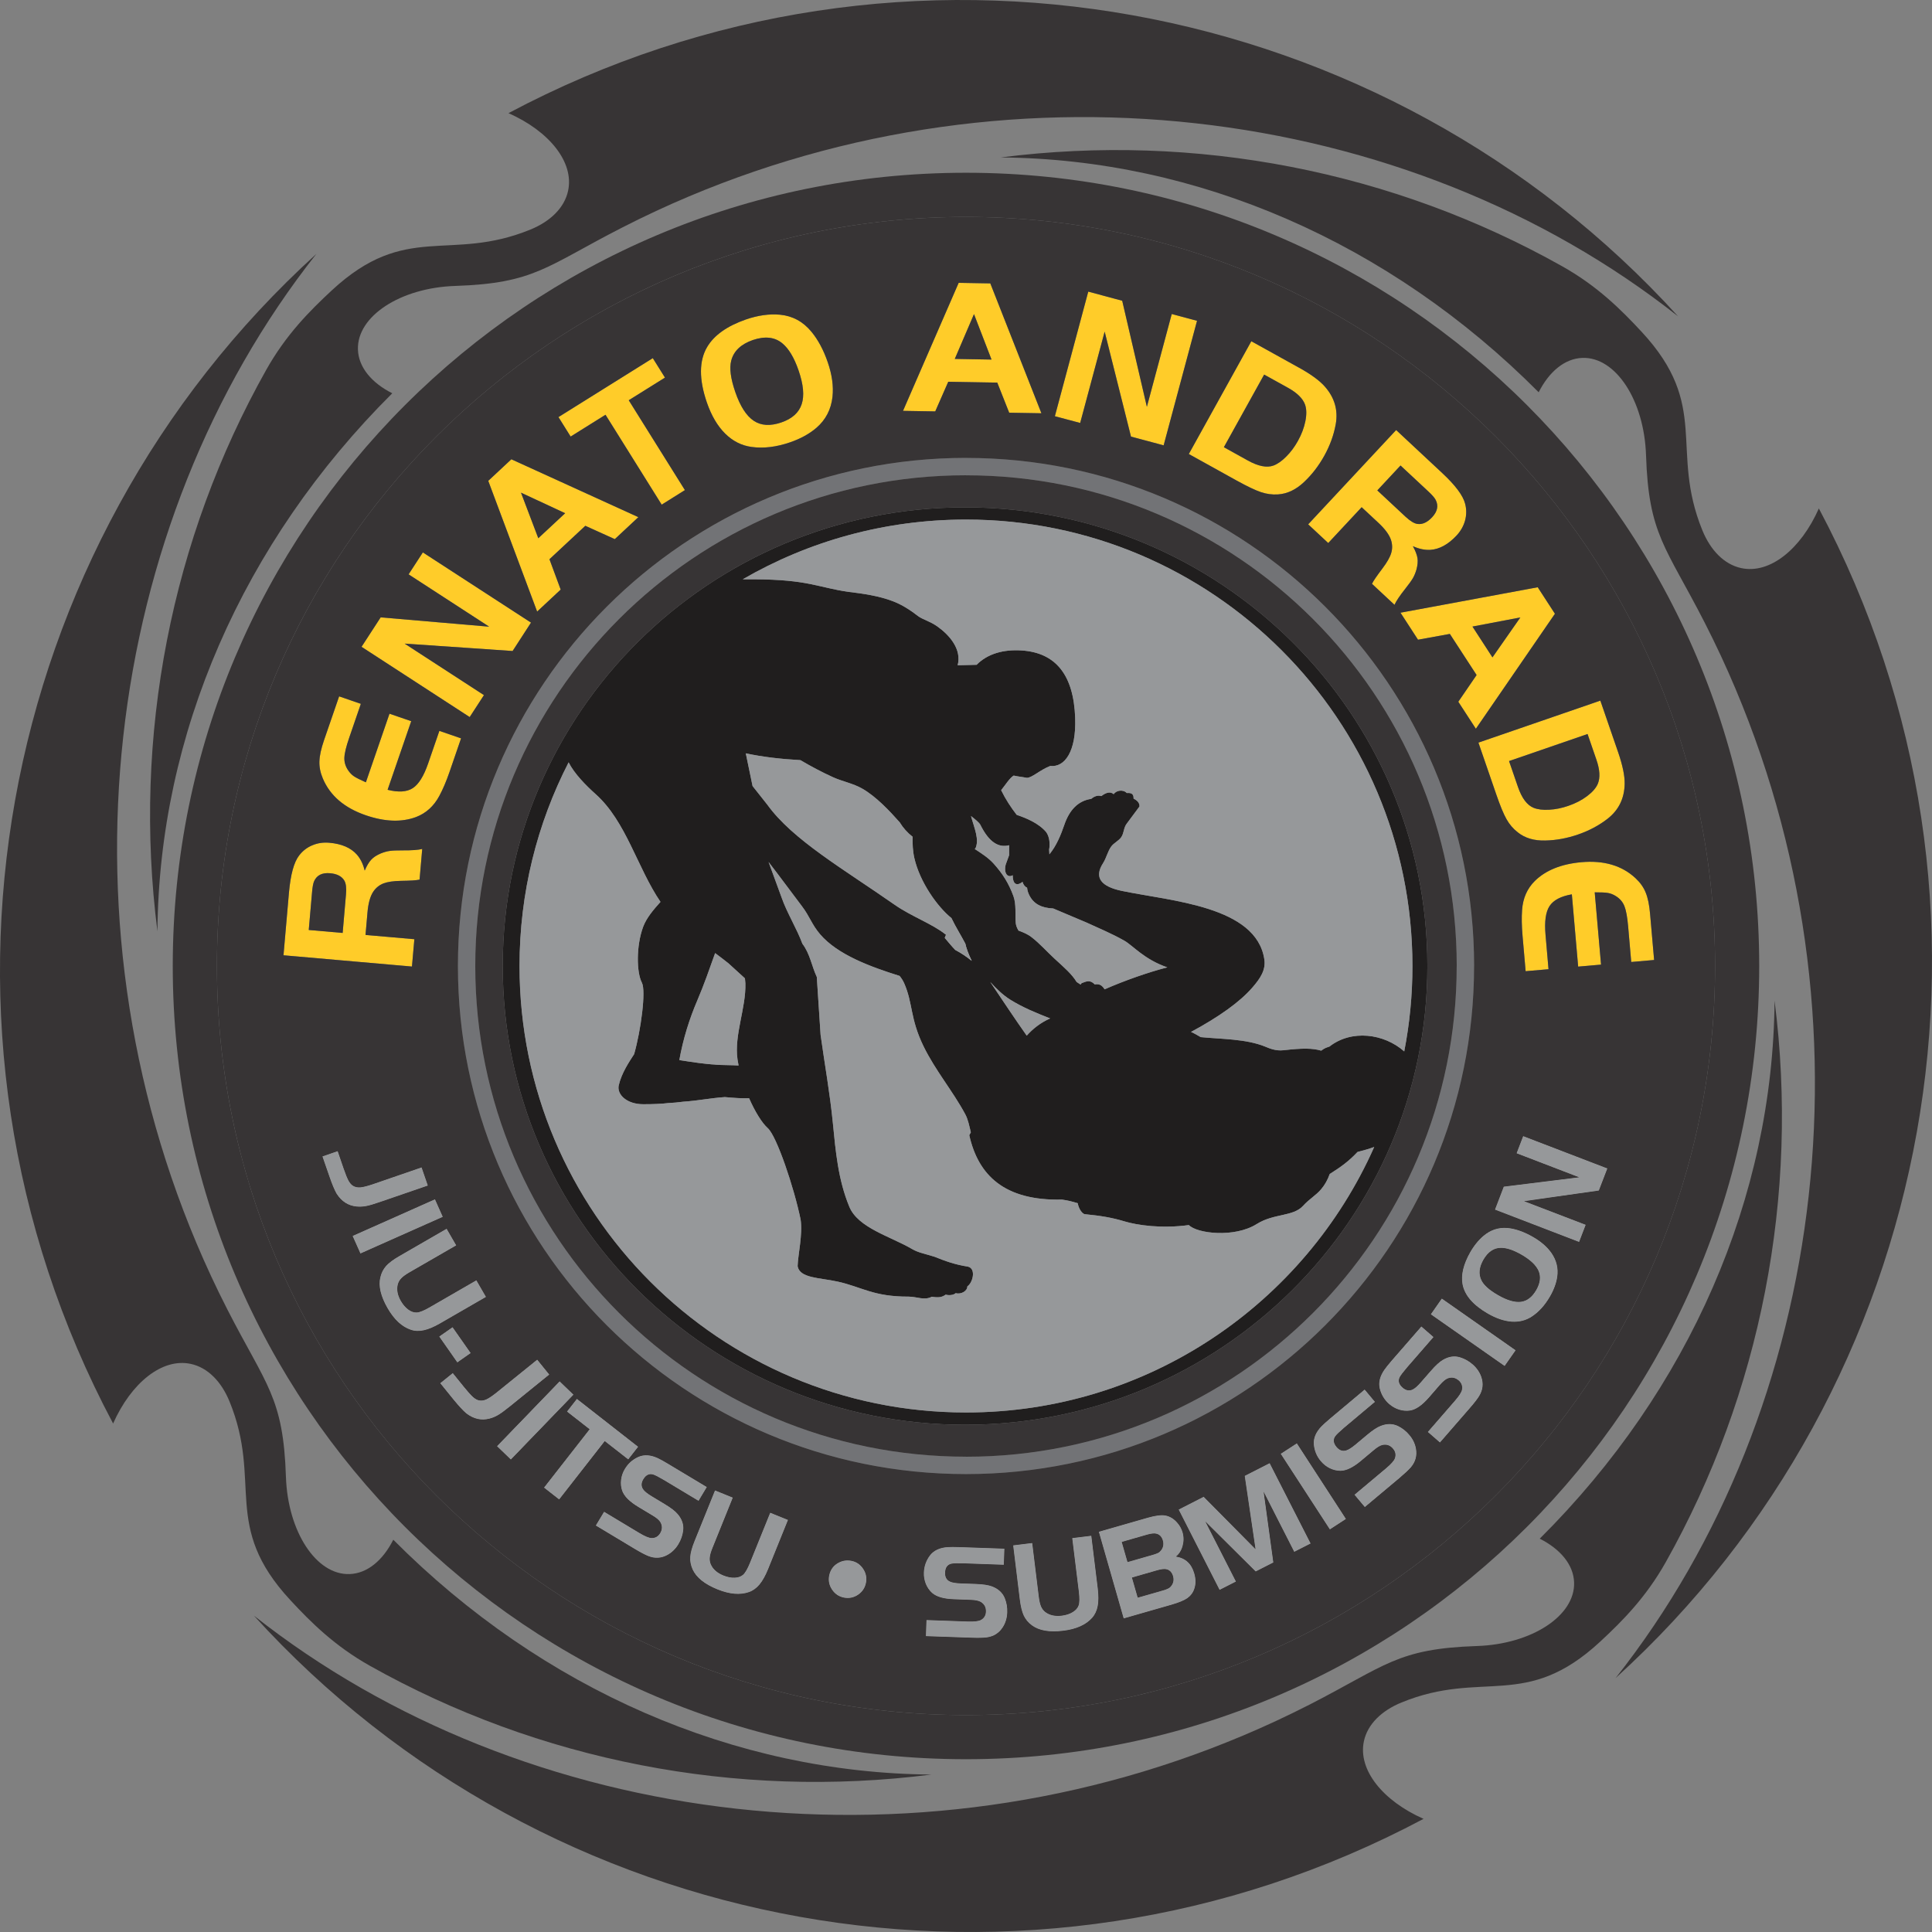
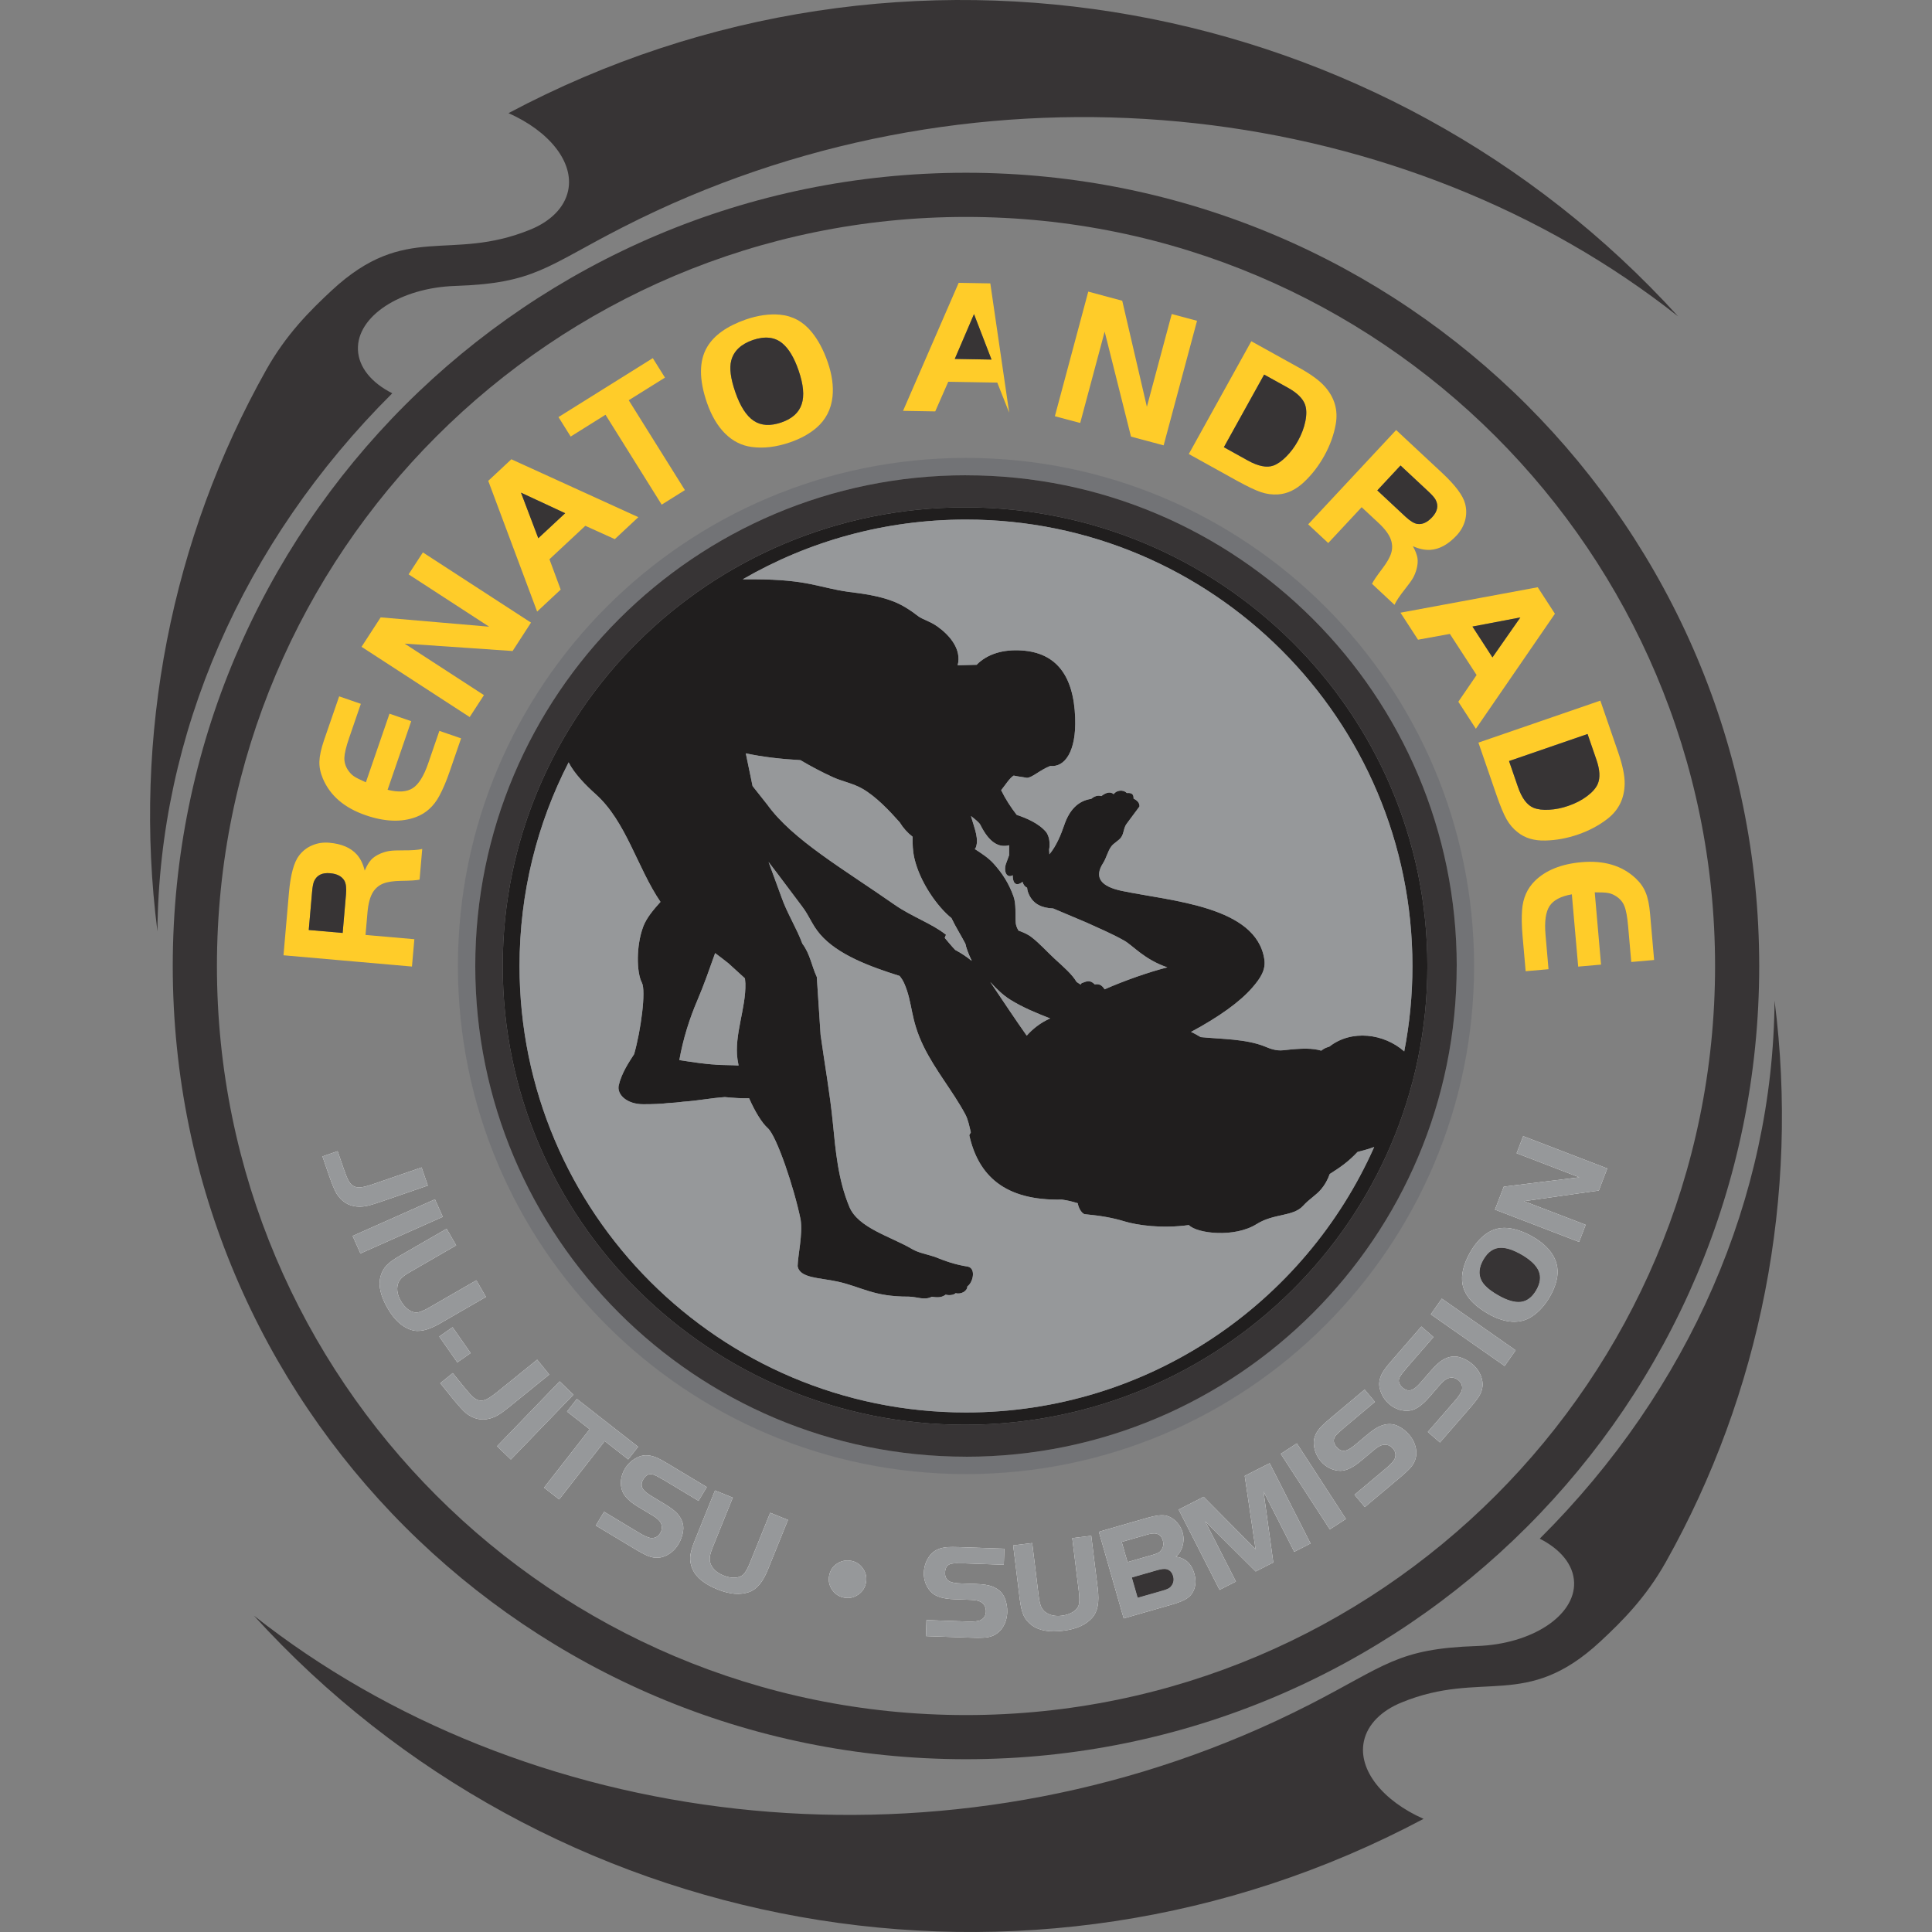
<svg xmlns="http://www.w3.org/2000/svg" width="53" height="53" viewBox="0 0 53 53" fill="none">
  <rect x="0" y="0" width="53" height="53" fill="#808080" stroke="none" />
-   <path fill-rule="evenodd" clip-rule="evenodd" d="M3.103 39.051C-2.674 28.189 -0.142 14.979 8.678 6.966C2.822 14.381 1.374 25.5 5.787 35C5.932 35.313 6.083 35.621 6.238 35.924C7.308 38.015 7.772 38.327 7.844 40.514C7.894 42.017 8.676 43.212 9.589 43.181C10.078 43.165 10.505 42.802 10.789 42.239C14.887 46.358 20.168 48.639 25.549 48.681C20.192 49.365 14.776 48.298 10.147 45.697C9.182 45.155 8.53 44.506 7.964 43.895C6.07 41.853 7.206 40.671 6.297 38.448C6.074 37.901 5.699 37.516 5.236 37.416C4.448 37.244 3.596 37.938 3.103 39.051Z" fill="#373435" />
  <path fill-rule="evenodd" clip-rule="evenodd" d="M13.949 3.104C24.811 -2.674 38.021 -0.142 46.034 8.678C38.619 2.823 27.5 1.374 18 5.787C17.688 5.932 17.379 6.083 17.076 6.238C14.985 7.307 14.673 7.772 12.486 7.844C10.983 7.894 9.789 8.675 9.819 9.589C9.835 10.078 10.198 10.505 10.761 10.789C6.642 14.888 4.361 20.168 4.319 25.549C3.634 20.191 4.702 14.776 7.303 10.147C7.845 9.182 8.494 8.53 9.104 7.964C11.147 6.07 12.33 7.206 14.552 6.297C15.099 6.074 15.484 5.699 15.584 5.236C15.756 4.448 15.062 3.595 13.949 3.104Z" fill="#373435" />
-   <path fill-rule="evenodd" clip-rule="evenodd" d="M49.896 13.948C55.674 24.811 53.142 38.021 44.321 46.033C50.177 38.619 51.626 27.5 47.213 18C47.067 17.687 46.917 17.379 46.762 17.076C45.692 14.985 45.227 14.672 45.155 12.486C45.105 10.983 44.324 9.788 43.411 9.818C42.922 9.835 42.495 10.197 42.21 10.761C38.112 6.642 32.831 4.361 27.451 4.319C32.809 3.634 38.224 4.702 42.852 7.303C43.818 7.845 44.47 8.494 45.036 9.104C46.93 11.146 45.794 12.329 46.702 14.552C46.926 15.098 47.3 15.483 47.764 15.584C48.552 15.756 49.404 15.062 49.896 13.948Z" fill="#373435" />
  <path fill-rule="evenodd" clip-rule="evenodd" d="M39.052 49.896C28.189 55.674 14.979 53.142 6.966 44.322C14.381 50.177 25.501 51.626 35 47.213C35.313 47.067 35.621 46.917 35.925 46.762C38.015 45.692 38.328 45.228 40.514 45.155C42.017 45.106 43.212 44.325 43.182 43.411C43.166 42.922 42.803 42.495 42.239 42.21C46.358 38.112 48.639 32.831 48.681 27.451C49.366 32.809 48.298 38.224 45.697 42.853C45.155 43.818 44.507 44.47 43.896 45.036C41.854 46.93 40.671 45.794 38.449 46.703C37.902 46.926 37.516 47.3 37.416 47.764C37.245 48.552 37.938 49.404 39.052 49.896Z" fill="#373435" />
-   <path d="M10.027 25.648L11.367 25.765L11.301 26.515L7.777 26.206L7.927 24.486C7.971 23.992 8.063 23.652 8.206 23.468C8.303 23.342 8.422 23.249 8.567 23.189C8.713 23.127 8.869 23.104 9.035 23.119C9.371 23.148 9.622 23.256 9.789 23.442C9.89 23.556 9.961 23.703 10.005 23.883C10.063 23.748 10.123 23.649 10.184 23.583C10.245 23.517 10.332 23.461 10.444 23.413C10.53 23.378 10.613 23.354 10.693 23.343C10.773 23.332 10.89 23.327 11.044 23.328C11.299 23.33 11.479 23.316 11.583 23.289L11.51 24.131C11.424 24.15 11.256 24.161 11.002 24.164C10.794 24.168 10.632 24.191 10.518 24.236C10.404 24.28 10.312 24.355 10.24 24.46C10.155 24.589 10.101 24.784 10.08 25.043L10.027 25.648ZM9.4 25.593L9.491 24.54C9.507 24.364 9.492 24.237 9.447 24.159C9.377 24.04 9.247 23.971 9.054 23.955C8.839 23.936 8.693 24.008 8.618 24.171C8.593 24.229 8.574 24.324 8.562 24.459L8.47 25.512L9.4 25.593ZM9.304 19.103L9.899 19.308L9.58 20.237C9.496 20.48 9.452 20.663 9.447 20.785C9.443 20.906 9.476 21.021 9.547 21.127C9.595 21.199 9.65 21.255 9.71 21.296C9.771 21.337 9.881 21.392 10.037 21.461L10.685 19.579L11.281 19.784L10.633 21.666C10.931 21.741 11.161 21.726 11.323 21.621C11.485 21.516 11.626 21.291 11.745 20.946L12.053 20.05L12.649 20.255L12.329 21.183C12.242 21.435 12.15 21.651 12.053 21.831C11.901 22.116 11.688 22.31 11.412 22.414C11.017 22.561 10.557 22.545 10.031 22.364C9.448 22.163 9.056 21.828 8.857 21.358C8.789 21.198 8.757 21.041 8.762 20.888C8.767 20.733 8.809 20.54 8.889 20.306L9.304 19.103ZM11.1 17.656L13.276 19.069L12.885 19.671L9.918 17.744L10.443 16.936L13.419 17.192L11.209 15.756L11.601 15.154L14.567 17.08L14.062 17.859L11.1 17.656ZM14.735 16.777L13.394 13.191L14.028 12.599L17.512 14.187L16.866 14.79L16.057 14.424L15.073 15.342L15.381 16.174L14.735 16.777ZM14.292 13.515L14.767 14.765L15.504 14.079L14.292 13.515ZM16.611 11.378L15.655 11.976L15.321 11.442L17.908 9.825L18.242 10.359L17.248 10.98L18.789 13.445L18.152 13.844L16.611 11.378ZM20.456 8.766C20.791 8.651 21.104 8.606 21.397 8.633C21.743 8.666 22.031 8.822 22.26 9.101C22.441 9.32 22.591 9.598 22.708 9.939C22.825 10.279 22.869 10.593 22.838 10.883C22.8 11.233 22.651 11.517 22.395 11.738C22.203 11.902 21.962 12.035 21.674 12.134C21.297 12.264 20.946 12.306 20.618 12.261C20.343 12.224 20.102 12.101 19.892 11.894C19.683 11.685 19.516 11.402 19.392 11.044C19.174 10.408 19.175 9.899 19.399 9.519C19.589 9.198 19.941 8.947 20.456 8.766ZM20.655 9.328C20.326 9.441 20.128 9.629 20.06 9.892C20.006 10.097 20.043 10.383 20.17 10.752C20.305 11.144 20.474 11.408 20.678 11.544C20.88 11.678 21.132 11.692 21.436 11.588C21.73 11.487 21.916 11.32 21.992 11.088C22.069 10.857 22.04 10.548 21.907 10.162C21.787 9.813 21.639 9.565 21.462 9.419C21.255 9.246 20.985 9.216 20.655 9.328ZM24.773 11.271L26.299 7.759L27.167 7.774L28.569 11.337L27.685 11.322L27.358 10.496L26.013 10.473L25.656 11.286L24.773 11.271ZM26.72 8.617L26.193 9.846L27.2 9.864L26.72 8.617ZM30.304 9.097L29.633 11.603L28.938 11.418L29.854 8L30.786 8.25L31.462 11.159L32.144 8.614L32.838 8.8L31.922 12.217L31.026 11.977L30.304 9.097ZM34.327 9.361L35.64 10.089C35.968 10.27 36.204 10.444 36.347 10.608C36.613 10.911 36.711 11.254 36.643 11.637C36.591 11.93 36.486 12.219 36.33 12.501C36.175 12.78 35.989 13.022 35.772 13.225C35.55 13.434 35.313 13.547 35.06 13.563C34.9 13.574 34.743 13.552 34.589 13.5C34.435 13.448 34.214 13.342 33.925 13.183L32.612 12.455L34.327 9.361ZM34.679 10.276L33.575 12.268L34.23 12.632C34.518 12.791 34.753 12.838 34.935 12.771C35.047 12.73 35.164 12.648 35.286 12.525C35.408 12.403 35.515 12.259 35.607 12.094C35.707 11.913 35.775 11.732 35.811 11.553C35.846 11.372 35.844 11.223 35.803 11.103C35.743 10.934 35.587 10.779 35.335 10.639L34.679 10.276ZM37.354 13.914L36.437 14.897L35.887 14.384L38.3 11.797L39.563 12.975C39.925 13.313 40.136 13.595 40.193 13.821C40.233 13.975 40.232 14.126 40.191 14.278C40.149 14.43 40.072 14.567 39.958 14.69C39.728 14.936 39.489 15.067 39.24 15.084C39.087 15.093 38.928 15.059 38.759 14.983C38.829 15.111 38.871 15.22 38.885 15.309C38.899 15.398 38.89 15.501 38.859 15.618C38.833 15.708 38.801 15.788 38.761 15.858C38.72 15.928 38.652 16.023 38.556 16.144C38.398 16.343 38.298 16.493 38.255 16.592L37.638 16.016C37.675 15.937 37.77 15.798 37.923 15.596C38.049 15.43 38.13 15.288 38.165 15.17C38.2 15.053 38.198 14.934 38.159 14.813C38.111 14.666 37.99 14.503 37.798 14.328L37.354 13.914ZM37.784 13.453L38.557 14.174C38.686 14.294 38.795 14.361 38.885 14.373C39.021 14.392 39.156 14.331 39.288 14.189C39.435 14.031 39.467 13.872 39.385 13.713C39.356 13.657 39.292 13.584 39.194 13.491L38.42 12.77L37.784 13.453ZM38.419 16.808L42.184 16.11L42.656 16.837L40.487 19.992L40.006 19.251L40.507 18.518L39.774 17.39L38.9 17.549L38.419 16.808ZM41.708 16.938L40.394 17.188L40.943 18.034L41.708 16.938ZM43.902 19.22L44.391 20.639C44.513 20.994 44.572 21.28 44.569 21.498C44.563 21.901 44.407 22.221 44.1 22.461C43.864 22.644 43.594 22.788 43.289 22.893C42.987 22.997 42.687 23.052 42.39 23.058C42.085 23.066 41.833 22.991 41.635 22.832C41.509 22.734 41.406 22.613 41.327 22.471C41.247 22.33 41.153 22.103 41.046 21.791L40.557 20.372L43.902 19.22ZM43.551 20.136L41.398 20.878L41.641 21.586C41.748 21.896 41.892 22.088 42.072 22.161C42.183 22.205 42.325 22.223 42.497 22.213C42.67 22.204 42.846 22.169 43.024 22.107C43.22 22.04 43.391 21.951 43.538 21.841C43.685 21.731 43.783 21.619 43.833 21.502C43.902 21.336 43.889 21.117 43.795 20.844L43.551 20.136ZM45.377 26.335L44.75 26.39L44.664 25.411C44.642 25.155 44.608 24.97 44.562 24.857C44.517 24.744 44.44 24.653 44.331 24.585C44.258 24.538 44.186 24.509 44.113 24.497C44.041 24.483 43.919 24.479 43.748 24.479L43.921 26.462L43.294 26.517L43.12 24.534C42.818 24.586 42.614 24.694 42.508 24.856C42.403 25.018 42.366 25.28 42.398 25.643L42.48 26.588L41.853 26.643L41.767 25.665C41.744 25.4 41.74 25.164 41.755 24.961C41.779 24.639 41.895 24.375 42.104 24.168C42.405 23.872 42.832 23.701 43.386 23.652C44.001 23.598 44.495 23.745 44.868 24.092C44.995 24.211 45.088 24.342 45.145 24.484C45.205 24.627 45.245 24.821 45.266 25.067L45.377 26.335Z" fill="#FFCC29" />
+   <path d="M10.027 25.648L11.367 25.765L11.301 26.515L7.777 26.206L7.927 24.486C7.971 23.992 8.063 23.652 8.206 23.468C8.303 23.342 8.422 23.249 8.567 23.189C8.713 23.127 8.869 23.104 9.035 23.119C9.371 23.148 9.622 23.256 9.789 23.442C9.89 23.556 9.961 23.703 10.005 23.883C10.063 23.748 10.123 23.649 10.184 23.583C10.245 23.517 10.332 23.461 10.444 23.413C10.53 23.378 10.613 23.354 10.693 23.343C10.773 23.332 10.89 23.327 11.044 23.328C11.299 23.33 11.479 23.316 11.583 23.289L11.51 24.131C11.424 24.15 11.256 24.161 11.002 24.164C10.794 24.168 10.632 24.191 10.518 24.236C10.404 24.28 10.312 24.355 10.24 24.46C10.155 24.589 10.101 24.784 10.08 25.043L10.027 25.648ZM9.4 25.593L9.491 24.54C9.507 24.364 9.492 24.237 9.447 24.159C9.377 24.04 9.247 23.971 9.054 23.955C8.839 23.936 8.693 24.008 8.618 24.171C8.593 24.229 8.574 24.324 8.562 24.459L8.47 25.512L9.4 25.593ZM9.304 19.103L9.899 19.308L9.58 20.237C9.496 20.48 9.452 20.663 9.447 20.785C9.443 20.906 9.476 21.021 9.547 21.127C9.595 21.199 9.65 21.255 9.71 21.296C9.771 21.337 9.881 21.392 10.037 21.461L10.685 19.579L11.281 19.784L10.633 21.666C10.931 21.741 11.161 21.726 11.323 21.621C11.485 21.516 11.626 21.291 11.745 20.946L12.053 20.05L12.649 20.255L12.329 21.183C12.242 21.435 12.15 21.651 12.053 21.831C11.901 22.116 11.688 22.31 11.412 22.414C11.017 22.561 10.557 22.545 10.031 22.364C9.448 22.163 9.056 21.828 8.857 21.358C8.789 21.198 8.757 21.041 8.762 20.888C8.767 20.733 8.809 20.54 8.889 20.306L9.304 19.103ZM11.1 17.656L13.276 19.069L12.885 19.671L9.918 17.744L10.443 16.936L13.419 17.192L11.209 15.756L11.601 15.154L14.567 17.08L14.062 17.859L11.1 17.656ZM14.735 16.777L13.394 13.191L14.028 12.599L17.512 14.187L16.866 14.79L16.057 14.424L15.073 15.342L15.381 16.174L14.735 16.777ZM14.292 13.515L14.767 14.765L15.504 14.079L14.292 13.515ZM16.611 11.378L15.655 11.976L15.321 11.442L17.908 9.825L18.242 10.359L17.248 10.98L18.789 13.445L18.152 13.844L16.611 11.378ZM20.456 8.766C20.791 8.651 21.104 8.606 21.397 8.633C21.743 8.666 22.031 8.822 22.26 9.101C22.441 9.32 22.591 9.598 22.708 9.939C22.825 10.279 22.869 10.593 22.838 10.883C22.8 11.233 22.651 11.517 22.395 11.738C22.203 11.902 21.962 12.035 21.674 12.134C21.297 12.264 20.946 12.306 20.618 12.261C20.343 12.224 20.102 12.101 19.892 11.894C19.683 11.685 19.516 11.402 19.392 11.044C19.174 10.408 19.175 9.899 19.399 9.519C19.589 9.198 19.941 8.947 20.456 8.766ZM20.655 9.328C20.326 9.441 20.128 9.629 20.06 9.892C20.006 10.097 20.043 10.383 20.17 10.752C20.305 11.144 20.474 11.408 20.678 11.544C20.88 11.678 21.132 11.692 21.436 11.588C21.73 11.487 21.916 11.32 21.992 11.088C22.069 10.857 22.04 10.548 21.907 10.162C21.787 9.813 21.639 9.565 21.462 9.419C21.255 9.246 20.985 9.216 20.655 9.328ZM24.773 11.271L26.299 7.759L27.167 7.774L27.685 11.322L27.358 10.496L26.013 10.473L25.656 11.286L24.773 11.271ZM26.72 8.617L26.193 9.846L27.2 9.864L26.72 8.617ZM30.304 9.097L29.633 11.603L28.938 11.418L29.854 8L30.786 8.25L31.462 11.159L32.144 8.614L32.838 8.8L31.922 12.217L31.026 11.977L30.304 9.097ZM34.327 9.361L35.64 10.089C35.968 10.27 36.204 10.444 36.347 10.608C36.613 10.911 36.711 11.254 36.643 11.637C36.591 11.93 36.486 12.219 36.33 12.501C36.175 12.78 35.989 13.022 35.772 13.225C35.55 13.434 35.313 13.547 35.06 13.563C34.9 13.574 34.743 13.552 34.589 13.5C34.435 13.448 34.214 13.342 33.925 13.183L32.612 12.455L34.327 9.361ZM34.679 10.276L33.575 12.268L34.23 12.632C34.518 12.791 34.753 12.838 34.935 12.771C35.047 12.73 35.164 12.648 35.286 12.525C35.408 12.403 35.515 12.259 35.607 12.094C35.707 11.913 35.775 11.732 35.811 11.553C35.846 11.372 35.844 11.223 35.803 11.103C35.743 10.934 35.587 10.779 35.335 10.639L34.679 10.276ZM37.354 13.914L36.437 14.897L35.887 14.384L38.3 11.797L39.563 12.975C39.925 13.313 40.136 13.595 40.193 13.821C40.233 13.975 40.232 14.126 40.191 14.278C40.149 14.43 40.072 14.567 39.958 14.69C39.728 14.936 39.489 15.067 39.24 15.084C39.087 15.093 38.928 15.059 38.759 14.983C38.829 15.111 38.871 15.22 38.885 15.309C38.899 15.398 38.89 15.501 38.859 15.618C38.833 15.708 38.801 15.788 38.761 15.858C38.72 15.928 38.652 16.023 38.556 16.144C38.398 16.343 38.298 16.493 38.255 16.592L37.638 16.016C37.675 15.937 37.77 15.798 37.923 15.596C38.049 15.43 38.13 15.288 38.165 15.17C38.2 15.053 38.198 14.934 38.159 14.813C38.111 14.666 37.99 14.503 37.798 14.328L37.354 13.914ZM37.784 13.453L38.557 14.174C38.686 14.294 38.795 14.361 38.885 14.373C39.021 14.392 39.156 14.331 39.288 14.189C39.435 14.031 39.467 13.872 39.385 13.713C39.356 13.657 39.292 13.584 39.194 13.491L38.42 12.77L37.784 13.453ZM38.419 16.808L42.184 16.11L42.656 16.837L40.487 19.992L40.006 19.251L40.507 18.518L39.774 17.39L38.9 17.549L38.419 16.808ZM41.708 16.938L40.394 17.188L40.943 18.034L41.708 16.938ZM43.902 19.22L44.391 20.639C44.513 20.994 44.572 21.28 44.569 21.498C44.563 21.901 44.407 22.221 44.1 22.461C43.864 22.644 43.594 22.788 43.289 22.893C42.987 22.997 42.687 23.052 42.39 23.058C42.085 23.066 41.833 22.991 41.635 22.832C41.509 22.734 41.406 22.613 41.327 22.471C41.247 22.33 41.153 22.103 41.046 21.791L40.557 20.372L43.902 19.22ZM43.551 20.136L41.398 20.878L41.641 21.586C41.748 21.896 41.892 22.088 42.072 22.161C42.183 22.205 42.325 22.223 42.497 22.213C42.67 22.204 42.846 22.169 43.024 22.107C43.22 22.04 43.391 21.951 43.538 21.841C43.685 21.731 43.783 21.619 43.833 21.502C43.902 21.336 43.889 21.117 43.795 20.844L43.551 20.136ZM45.377 26.335L44.75 26.39L44.664 25.411C44.642 25.155 44.608 24.97 44.562 24.857C44.517 24.744 44.44 24.653 44.331 24.585C44.258 24.538 44.186 24.509 44.113 24.497C44.041 24.483 43.919 24.479 43.748 24.479L43.921 26.462L43.294 26.517L43.12 24.534C42.818 24.586 42.614 24.694 42.508 24.856C42.403 25.018 42.366 25.28 42.398 25.643L42.48 26.588L41.853 26.643L41.767 25.665C41.744 25.4 41.74 25.164 41.755 24.961C41.779 24.639 41.895 24.375 42.104 24.168C42.405 23.872 42.832 23.701 43.386 23.652C44.001 23.598 44.495 23.745 44.868 24.092C44.995 24.211 45.088 24.342 45.145 24.484C45.205 24.627 45.245 24.821 45.266 25.067L45.377 26.335Z" fill="#FFCC29" />
  <path fill-rule="evenodd" clip-rule="evenodd" d="M40.438 26.501V26.5V26.499H40.438C40.437 22.65 38.877 19.166 36.356 16.645C33.834 14.123 30.349 12.562 26.5 12.562V12.561H26.5H26.498V12.562C22.65 12.563 19.166 14.123 16.645 16.644C14.122 19.166 12.562 22.651 12.562 26.5H12.561V26.5V26.501H12.562C12.562 30.35 14.122 33.834 16.644 36.356C19.166 38.877 22.65 40.438 26.499 40.438V40.439H26.5H26.501V40.438C30.349 40.437 33.834 38.877 36.355 36.356C38.877 33.834 40.438 30.349 40.438 26.501H40.438ZM26.5 13.038V13.039H26.5H26.498V13.038C22.783 13.038 19.418 14.545 16.982 16.982C14.546 19.419 13.038 22.784 13.038 26.5H13.039V26.5V26.501H13.038C13.038 30.216 14.546 33.581 16.982 36.018C19.418 38.454 22.783 39.962 26.499 39.962V39.961H26.5H26.501V39.962C30.216 39.962 33.581 38.454 36.017 36.018C38.454 33.582 39.961 30.216 39.961 26.501H39.961V26.5V26.499H39.961C39.961 22.783 38.454 19.419 36.018 16.982C33.581 14.546 30.216 13.038 26.5 13.038Z" fill="#727376" />
  <path fill-rule="evenodd" clip-rule="evenodd" d="M26.5 4.737H26.5V4.739C32.51 4.74 37.951 7.175 41.888 11.112C45.824 15.049 48.26 20.489 48.26 26.499H48.263V26.5V26.501H48.26C48.26 32.51 45.824 37.951 41.887 41.888C37.951 45.824 32.51 48.26 26.501 48.26V48.263H26.5H26.499V48.26C20.489 48.26 15.049 45.825 11.112 41.888C7.175 37.951 4.74 32.511 4.739 26.501H4.737V26.5V26.5H4.739C4.739 20.489 7.175 15.049 11.112 11.112C15.049 7.175 20.489 4.74 26.498 4.739V4.737H26.5ZM26.5 5.951V5.953H26.5H26.498V5.951C20.828 5.951 15.692 8.252 11.972 11.972C8.252 15.691 5.951 20.828 5.951 26.5H5.953V26.5V26.501H5.951C5.951 32.172 8.252 37.308 11.972 41.028C15.691 44.748 20.828 47.049 26.499 47.049V47.047H26.5H26.501V47.049C32.172 47.049 37.308 44.748 41.028 41.028C44.747 37.308 47.049 32.172 47.049 26.501H47.046V26.5V26.499H47.049C47.048 20.828 44.747 15.692 41.028 11.972C37.308 8.253 32.172 5.951 26.5 5.951Z" fill="#373435" />
  <path fill-rule="evenodd" clip-rule="evenodd" d="M26.474 13.918C33.479 13.918 39.157 19.551 39.157 26.501C39.157 33.451 33.479 39.085 26.474 39.085C19.469 39.085 13.791 33.451 13.791 26.501C13.791 19.551 19.469 13.918 26.474 13.918Z" fill="#201E1E" />
  <path fill-rule="evenodd" clip-rule="evenodd" d="M26.5 14.253C33.263 14.253 38.747 19.737 38.747 26.5C38.747 27.301 38.67 28.085 38.522 28.843C37.966 28.351 37.074 28.236 36.469 28.711C36.405 28.732 36.338 28.749 36.245 28.822C36.001 28.752 35.731 28.751 35.211 28.811C34.997 28.836 34.816 28.757 34.707 28.711C34.176 28.496 33.502 28.507 32.939 28.451C32.892 28.422 32.71 28.319 32.672 28.309C33.44 27.896 34.011 27.487 34.349 27.099C34.581 26.834 34.728 26.605 34.684 26.316C34.463 24.854 32.122 24.721 30.772 24.439C30.213 24.321 30.001 24.079 30.261 23.677C30.353 23.534 30.385 23.356 30.486 23.219C30.558 23.123 30.691 23.065 30.759 22.966C30.837 22.85 30.822 22.711 30.906 22.599C31.038 22.423 31.141 22.282 31.259 22.124C31.265 22.024 31.197 21.959 31.097 21.908C31.104 21.761 31.014 21.748 30.911 21.755C30.809 21.648 30.62 21.682 30.551 21.786C30.467 21.713 30.354 21.73 30.212 21.839C30.121 21.811 30.029 21.837 29.935 21.915C29.569 21.968 29.333 22.228 29.196 22.631C29.103 22.902 28.981 23.203 28.788 23.436C28.785 23.393 28.782 23.35 28.78 23.308C28.812 23.141 28.788 22.948 28.699 22.826C28.492 22.581 28.152 22.442 27.891 22.354C27.735 22.153 27.59 21.934 27.464 21.677C27.579 21.536 27.696 21.343 27.808 21.276C27.928 21.304 28.027 21.31 28.167 21.338C28.305 21.343 28.534 21.118 28.812 21.012C29.206 21.056 29.529 20.621 29.495 19.691C29.453 18.516 28.963 17.906 28.03 17.844C27.528 17.81 27.09 17.934 26.791 18.237C26.618 18.241 26.445 18.246 26.271 18.25C26.387 17.814 26.052 17.424 25.711 17.183C25.507 17.039 25.298 16.989 25.188 16.903C24.99 16.75 24.756 16.592 24.492 16.492C24.106 16.345 23.668 16.283 23.289 16.238C22.422 16.116 22.203 15.9 20.678 15.891C20.575 15.89 20.474 15.89 20.375 15.892C22.177 14.849 24.268 14.253 26.5 14.253ZM37.698 31.465C35.792 35.755 31.495 38.748 26.5 38.748C19.737 38.748 14.252 33.263 14.252 26.5C14.252 24.488 14.738 22.588 15.599 20.913C15.752 21.222 16.082 21.555 16.339 21.784C17.178 22.533 17.481 23.803 18.119 24.741C17.924 24.959 17.735 25.18 17.644 25.424C17.449 25.947 17.461 26.677 17.608 26.956C17.727 27.181 17.581 28.27 17.396 28.918C17.258 29.133 17.053 29.432 16.974 29.773C16.917 30.02 17.189 30.294 17.651 30.292C17.935 30.292 18.158 30.281 18.332 30.26C18.468 30.254 18.605 30.241 18.74 30.223C19.123 30.198 19.501 30.122 19.885 30.096C20.116 30.118 20.342 30.134 20.55 30.128C20.712 30.497 20.904 30.808 21.064 30.95C21.308 31.17 21.781 32.572 21.963 33.454C22.024 33.868 21.891 34.407 21.881 34.732C21.935 35.067 22.479 35.048 22.975 35.157C23.636 35.301 23.951 35.573 24.927 35.57C25.145 35.57 25.36 35.681 25.562 35.573C25.736 35.601 25.84 35.592 25.943 35.515C26.052 35.548 26.18 35.517 26.217 35.474C26.353 35.516 26.537 35.424 26.537 35.288C26.686 35.194 26.787 34.797 26.549 34.746C26.2 34.693 25.918 34.59 25.645 34.479C25.437 34.408 25.211 34.376 25.022 34.265C24.424 33.915 23.54 33.686 23.299 33.104C22.989 32.355 22.923 31.569 22.848 30.81C22.769 29.999 22.623 29.196 22.511 28.389C22.476 27.86 22.442 27.33 22.407 26.801C22.265 26.499 22.223 26.167 22.011 25.888C21.866 25.488 21.584 25.032 21.446 24.634L21.084 23.646C21.399 24.053 21.695 24.46 21.998 24.858C22.213 25.139 22.268 25.362 22.499 25.631C22.982 26.193 23.876 26.52 24.678 26.772C24.729 26.835 24.772 26.901 24.804 26.974C25.046 27.524 24.963 27.935 25.333 28.698C25.659 29.367 26.133 29.923 26.48 30.567C26.561 30.72 26.591 30.895 26.633 31.064L26.59 31.141C26.837 32.248 27.561 32.944 29.132 32.908C29.3 32.932 29.399 32.957 29.566 33.008C29.578 33.099 29.646 33.262 29.747 33.307C30.216 33.353 30.509 33.404 30.845 33.505C31.204 33.613 31.867 33.709 32.614 33.607C32.835 33.839 33.861 33.963 34.473 33.58C34.951 33.28 35.475 33.381 35.749 33.077C35.92 32.888 36.104 32.791 36.246 32.62C36.344 32.503 36.421 32.367 36.478 32.206C36.798 32.003 36.998 31.859 37.241 31.601C37.405 31.561 37.556 31.516 37.698 31.465ZM18.636 29.081C18.74 28.499 18.91 27.955 19.134 27.433C19.315 27.009 19.465 26.577 19.618 26.146C19.739 26.236 19.861 26.329 19.983 26.426L20.436 26.839C20.442 26.885 20.446 26.932 20.448 26.979C20.466 27.654 20.138 28.389 20.231 29.057C20.239 29.114 20.249 29.172 20.261 29.23C20.078 29.218 19.893 29.22 19.71 29.213C19.351 29.193 18.993 29.137 18.636 29.081ZM20.645 21.563L20.459 20.666C20.928 20.767 21.432 20.823 21.958 20.853C22.245 21.022 22.541 21.18 22.851 21.321C23.108 21.438 23.398 21.488 23.652 21.633C24.03 21.847 24.402 22.243 24.681 22.558C24.776 22.713 24.895 22.846 25.036 22.955C25.031 23.153 25.039 23.349 25.084 23.544C25.234 24.196 25.713 24.874 26.101 25.187C26.217 25.431 26.361 25.657 26.481 25.887C26.51 26.02 26.568 26.176 26.657 26.359C26.532 26.255 26.384 26.153 26.205 26.058C26.11 25.961 26.015 25.842 25.917 25.728C25.929 25.7 25.941 25.671 25.952 25.643C25.579 25.341 25.011 25.147 24.541 24.819C23.14 23.84 21.742 23.037 21.051 22.076L20.645 21.563ZM27.94 25.528C28.069 25.575 28.195 25.628 28.297 25.708C28.527 25.886 28.719 26.106 28.933 26.303C29.193 26.541 29.406 26.723 29.535 26.939C29.57 26.961 29.607 26.985 29.643 27.009L29.671 26.971C29.806 26.92 29.902 26.871 30.032 27.005C30.123 26.991 30.215 26.996 30.302 27.14C30.852 26.899 31.504 26.67 32.023 26.537C31.392 26.322 31.079 25.939 30.843 25.805C30.497 25.61 30.17 25.475 29.809 25.309C29.504 25.18 29.198 25.052 28.893 24.922C28.576 24.908 28.352 24.803 28.229 24.543C28.198 24.478 28.181 24.414 28.176 24.351C28.12 24.329 28.073 24.273 28.051 24.192C27.924 24.292 27.783 24.301 27.782 24.01C27.638 24.097 27.527 23.941 27.591 23.712C27.622 23.628 27.653 23.544 27.683 23.46C27.683 23.369 27.684 23.277 27.684 23.187C27.399 23.263 27.133 23.111 26.893 22.625C26.862 22.565 26.752 22.476 26.637 22.386C26.729 22.723 26.875 23.035 26.755 23.282L26.732 23.285C26.916 23.406 27.11 23.527 27.256 23.689C27.504 23.965 27.674 24.233 27.802 24.586C27.884 24.814 27.843 25.087 27.866 25.329C27.873 25.397 27.902 25.461 27.94 25.528ZM28.809 27.938C28.43 27.789 28.062 27.641 27.712 27.423C27.505 27.293 27.331 27.121 27.166 26.939C27.185 26.968 27.205 26.996 27.223 27.023C27.546 27.503 27.842 27.952 28.166 28.411C28.328 28.227 28.54 28.057 28.809 27.938Z" fill="url(#paint0_radial_77_99)" />
  <path d="M8.846 31.724L9.262 31.58L9.427 32.058C9.479 32.209 9.522 32.317 9.558 32.384C9.594 32.451 9.634 32.498 9.679 32.527C9.736 32.564 9.805 32.579 9.887 32.573C9.968 32.566 10.09 32.534 10.253 32.478L11.565 32.026L11.736 32.523L10.424 32.975C10.26 33.031 10.133 33.069 10.045 33.085C9.957 33.102 9.869 33.106 9.783 33.098C9.554 33.077 9.37 32.959 9.232 32.743C9.173 32.639 9.105 32.475 9.028 32.252L8.846 31.724ZM9.674 33.906L11.932 32.901L12.146 33.381L9.888 34.386L9.674 33.906ZM12.514 34.164L11.232 34.904C11.129 34.964 11.054 35.018 11.007 35.068C10.96 35.117 10.928 35.174 10.912 35.237C10.876 35.379 10.905 35.53 10.997 35.69C11.056 35.792 11.125 35.872 11.204 35.928C11.282 35.984 11.36 36.009 11.436 36.005C11.514 36 11.631 35.953 11.785 35.863L13.068 35.123L13.331 35.578L12.07 36.306C11.904 36.402 11.756 36.464 11.627 36.492C11.499 36.521 11.38 36.517 11.272 36.481C11.026 36.398 10.813 36.201 10.633 35.889C10.443 35.559 10.376 35.275 10.433 35.039C10.463 34.915 10.517 34.812 10.592 34.727C10.668 34.643 10.79 34.553 10.957 34.456L12.252 33.709L12.514 34.164ZM12.911 37.119L12.546 37.374L12.05 36.665L12.415 36.409L12.911 37.119ZM12.078 37.945L12.42 37.668L12.738 38.06C12.838 38.184 12.917 38.271 12.973 38.322C13.029 38.372 13.084 38.404 13.135 38.415C13.201 38.431 13.272 38.421 13.346 38.387C13.42 38.352 13.524 38.281 13.658 38.172L14.736 37.3L15.067 37.708L13.989 38.581C13.854 38.69 13.748 38.768 13.67 38.815C13.593 38.861 13.512 38.895 13.429 38.916C13.206 38.975 12.993 38.927 12.789 38.771C12.698 38.693 12.579 38.562 12.43 38.38L12.078 37.945ZM13.636 39.673L15.353 37.895L15.731 38.26L14.014 40.038L13.636 39.673ZM16.176 39.208L15.555 38.723L15.825 38.376L17.505 39.689L17.234 40.036L16.59 39.532L15.339 41.133L14.925 40.809L16.176 39.208ZM16.345 41.849L16.572 41.472L17.538 42.053C17.694 42.146 17.806 42.193 17.878 42.193C17.979 42.194 18.056 42.149 18.11 42.06C18.171 41.958 18.173 41.856 18.115 41.756C18.081 41.7 18.009 41.638 17.901 41.573L17.508 41.337C17.268 41.193 17.122 41.046 17.068 40.896C17.035 40.8 17.025 40.701 17.037 40.595C17.05 40.489 17.085 40.389 17.141 40.295C17.231 40.146 17.356 40.036 17.517 39.965C17.673 39.898 17.851 39.91 18.05 40.003C18.116 40.034 18.213 40.088 18.338 40.163L19.389 40.795L19.162 41.172L18.214 40.602C18.071 40.518 17.973 40.468 17.92 40.451C17.811 40.417 17.72 40.461 17.648 40.58C17.587 40.682 17.586 40.774 17.645 40.858C17.683 40.914 17.766 40.979 17.89 41.053L18.23 41.258C18.404 41.362 18.525 41.455 18.593 41.537C18.712 41.678 18.762 41.829 18.741 41.99C18.725 42.119 18.682 42.242 18.612 42.359C18.535 42.488 18.435 42.585 18.315 42.653C18.145 42.748 17.969 42.759 17.785 42.687C17.696 42.652 17.571 42.586 17.41 42.489L16.345 41.849ZM20.102 41.084L19.547 42.457C19.503 42.567 19.477 42.656 19.471 42.724C19.464 42.792 19.474 42.856 19.5 42.916C19.56 43.05 19.675 43.151 19.846 43.22C19.956 43.264 20.058 43.285 20.155 43.28C20.252 43.277 20.328 43.249 20.386 43.198C20.444 43.146 20.507 43.037 20.574 42.871L21.129 41.499L21.616 41.696L21.071 43.045C20.999 43.223 20.921 43.363 20.837 43.464C20.753 43.566 20.657 43.636 20.549 43.674C20.304 43.76 20.016 43.736 19.682 43.601C19.329 43.458 19.102 43.276 19.001 43.055C18.949 42.938 18.927 42.824 18.934 42.711C18.942 42.598 18.982 42.452 19.055 42.272L19.615 40.887L20.102 41.084ZM23.356 42.818C23.49 42.844 23.596 42.916 23.676 43.033C23.756 43.151 23.783 43.28 23.755 43.42C23.729 43.559 23.656 43.669 23.539 43.748C23.421 43.828 23.292 43.853 23.153 43.827C23.015 43.8 22.906 43.728 22.827 43.612C22.746 43.493 22.719 43.363 22.746 43.223C22.774 43.08 22.847 42.969 22.965 42.893C23.086 42.816 23.216 42.791 23.356 42.818ZM25.401 44.883L25.416 44.443L26.544 44.483C26.725 44.489 26.846 44.475 26.908 44.441C26.997 44.392 27.043 44.316 27.046 44.212C27.05 44.093 27.003 44.003 26.904 43.944C26.847 43.911 26.755 43.892 26.628 43.888L26.17 43.871C25.89 43.862 25.691 43.804 25.571 43.699C25.496 43.631 25.439 43.549 25.398 43.451C25.358 43.352 25.34 43.248 25.344 43.138C25.35 42.964 25.406 42.807 25.513 42.667C25.617 42.533 25.778 42.457 25.997 42.442C26.071 42.437 26.181 42.437 26.326 42.442L27.552 42.485L27.537 42.925L26.431 42.886C26.265 42.882 26.155 42.885 26.101 42.896C25.989 42.92 25.93 43.002 25.925 43.142C25.921 43.26 25.965 43.341 26.056 43.386C26.118 43.416 26.221 43.433 26.366 43.438L26.763 43.452C26.965 43.459 27.117 43.481 27.215 43.52C27.388 43.586 27.505 43.694 27.564 43.844C27.613 43.965 27.636 44.094 27.631 44.231C27.626 44.38 27.586 44.514 27.514 44.631C27.411 44.796 27.262 44.892 27.067 44.918C26.972 44.93 26.831 44.933 26.642 44.926L25.401 44.883ZM28.316 42.33L28.496 43.8C28.511 43.918 28.532 44.008 28.559 44.071C28.586 44.133 28.626 44.185 28.678 44.225C28.794 44.312 28.944 44.345 29.128 44.323C29.245 44.308 29.345 44.276 29.427 44.225C29.51 44.175 29.564 44.114 29.589 44.042C29.615 43.968 29.617 43.842 29.596 43.665L29.415 42.195L29.936 42.131L30.114 43.575C30.137 43.766 30.137 43.926 30.112 44.056C30.088 44.185 30.038 44.293 29.963 44.379C29.791 44.573 29.526 44.692 29.169 44.735C28.791 44.782 28.503 44.732 28.308 44.587C28.206 44.511 28.131 44.422 28.083 44.319C28.036 44.217 28 44.069 27.976 43.877L27.794 42.394L28.316 42.33ZM30.826 44.397L30.145 42.021L31.488 41.635C31.699 41.575 31.858 41.555 31.969 41.575C32.096 41.6 32.207 41.668 32.3 41.78C32.367 41.856 32.413 41.942 32.441 42.037C32.476 42.16 32.476 42.285 32.441 42.41C32.406 42.536 32.344 42.633 32.256 42.702C32.516 42.742 32.685 42.895 32.761 43.162C32.806 43.317 32.806 43.458 32.763 43.584C32.727 43.692 32.663 43.777 32.573 43.841C32.482 43.904 32.337 43.963 32.14 44.02L30.826 44.397ZM30.93 42.853L31.619 42.655C31.691 42.634 31.742 42.616 31.774 42.599C31.804 42.582 31.832 42.557 31.855 42.525C31.913 42.447 31.928 42.358 31.899 42.258C31.872 42.161 31.816 42.101 31.734 42.076C31.674 42.057 31.587 42.065 31.471 42.098L30.771 42.299L30.93 42.853ZM31.21 43.829L31.899 43.631C31.971 43.611 32.023 43.592 32.054 43.574C32.085 43.557 32.113 43.533 32.135 43.501C32.193 43.424 32.207 43.334 32.179 43.235C32.151 43.139 32.096 43.078 32.013 43.052C31.954 43.034 31.867 43.042 31.751 43.075L31.051 43.276L31.21 43.829ZM33.02 41.062L34.444 42.501L34.146 40.488L34.83 40.14L35.952 42.342L35.505 42.57L34.662 40.916L34.93 42.863L34.447 43.109L33.061 41.732L33.904 43.386L33.456 43.614L32.334 41.412L33.02 41.062ZM36.481 41.955L35.135 39.882L35.576 39.596L36.922 41.669L36.481 41.955ZM37.441 41.342L37.158 41.005L38.023 40.28C38.162 40.163 38.242 40.071 38.266 40.005C38.299 39.909 38.282 39.821 38.215 39.742C38.138 39.65 38.043 39.616 37.93 39.638C37.865 39.651 37.784 39.699 37.687 39.781L37.336 40.075C37.122 40.255 36.935 40.346 36.775 40.348C36.675 40.348 36.577 40.325 36.481 40.279C36.386 40.232 36.302 40.167 36.231 40.082C36.12 39.95 36.056 39.795 36.042 39.62C36.029 39.45 36.098 39.286 36.251 39.129C36.302 39.076 36.384 39.002 36.496 38.908L37.435 38.12L37.718 38.457L36.871 39.168C36.745 39.276 36.665 39.352 36.632 39.397C36.565 39.49 36.577 39.59 36.666 39.697C36.742 39.787 36.829 39.818 36.927 39.79C36.992 39.771 37.081 39.715 37.192 39.622L37.496 39.367C37.651 39.237 37.778 39.152 37.878 39.115C38.05 39.048 38.209 39.05 38.354 39.122C38.471 39.179 38.574 39.26 38.662 39.365C38.758 39.479 38.818 39.605 38.843 39.741C38.877 39.932 38.83 40.103 38.703 40.253C38.64 40.325 38.537 40.422 38.393 40.543L37.441 41.342ZM39.502 39.571L39.169 39.282L39.909 38.431C40.028 38.294 40.094 38.191 40.106 38.122C40.124 38.022 40.094 37.938 40.016 37.87C39.926 37.792 39.826 37.773 39.718 37.812C39.656 37.836 39.583 37.895 39.5 37.991L39.2 38.337C39.016 38.548 38.846 38.667 38.688 38.694C38.589 38.71 38.489 38.702 38.387 38.672C38.285 38.641 38.192 38.589 38.109 38.517C37.978 38.403 37.892 38.26 37.85 38.09C37.81 37.924 37.853 37.751 37.98 37.572C38.022 37.511 38.092 37.426 38.187 37.316L38.992 36.39L39.324 36.679L38.598 37.514C38.49 37.64 38.424 37.728 38.398 37.777C38.346 37.879 38.373 37.976 38.478 38.068C38.568 38.145 38.658 38.163 38.751 38.119C38.813 38.09 38.891 38.021 38.986 37.911L39.246 37.612C39.379 37.459 39.492 37.356 39.584 37.303C39.744 37.21 39.902 37.188 40.056 37.236C40.181 37.274 40.295 37.338 40.398 37.428C40.511 37.526 40.59 37.64 40.635 37.771C40.699 37.954 40.679 38.13 40.577 38.298C40.526 38.38 40.441 38.491 40.316 38.634L39.502 39.571ZM41.276 37.472L39.251 36.055L39.553 35.625L41.577 37.042L41.276 37.472ZM40.334 34.348C40.457 34.135 40.602 33.967 40.769 33.847C40.967 33.706 41.19 33.657 41.438 33.698C41.635 33.731 41.841 33.809 42.059 33.935C42.276 34.06 42.443 34.206 42.561 34.373C42.7 34.575 42.753 34.793 42.719 35.027C42.692 35.201 42.626 35.382 42.52 35.566C42.381 35.807 42.215 35.991 42.022 36.117C41.859 36.224 41.676 36.27 41.47 36.257C41.264 36.242 41.047 36.169 40.817 36.037C40.41 35.802 40.178 35.533 40.121 35.23C40.075 34.974 40.145 34.68 40.334 34.348ZM40.696 34.554C40.575 34.764 40.556 34.954 40.641 35.124C40.706 35.257 40.857 35.391 41.093 35.527C41.344 35.672 41.554 35.734 41.724 35.712C41.892 35.69 42.032 35.582 42.144 35.388C42.252 35.2 42.274 35.026 42.208 34.869C42.142 34.712 41.986 34.562 41.739 34.42C41.515 34.291 41.324 34.228 41.164 34.232C40.975 34.236 40.819 34.343 40.696 34.554ZM41.806 32.951L43.499 33.6L43.319 34.069L41.011 33.183L41.253 32.554L43.324 32.297L41.605 31.636L41.785 31.168L44.092 32.054L43.86 32.659L41.806 32.951Z" fill="#FEFEFE" />
  <path fill-rule="evenodd" clip-rule="evenodd" d="M26.5 14.253C33.263 14.253 38.747 19.737 38.747 26.5C38.747 27.301 38.67 28.085 38.522 28.843C37.966 28.351 37.074 28.236 36.469 28.711C36.405 28.732 36.338 28.749 36.245 28.822C36.001 28.752 35.731 28.751 35.211 28.811C34.997 28.836 34.816 28.757 34.707 28.711C34.176 28.496 33.502 28.507 32.939 28.451C32.892 28.422 32.71 28.319 32.672 28.309C33.44 27.896 34.011 27.487 34.349 27.099C34.581 26.834 34.728 26.605 34.684 26.316C34.463 24.854 32.122 24.721 30.772 24.439C30.213 24.321 30.001 24.079 30.261 23.677C30.353 23.534 30.385 23.356 30.486 23.219C30.558 23.123 30.691 23.065 30.759 22.966C30.837 22.85 30.822 22.711 30.906 22.599C31.038 22.423 31.141 22.282 31.259 22.124C31.265 22.024 31.197 21.959 31.097 21.908C31.104 21.761 31.014 21.748 30.911 21.755C30.809 21.648 30.62 21.682 30.551 21.786C30.467 21.713 30.354 21.73 30.212 21.839C30.121 21.811 30.029 21.837 29.935 21.915C29.569 21.968 29.333 22.228 29.196 22.631C29.103 22.902 28.981 23.203 28.788 23.436C28.785 23.393 28.782 23.35 28.78 23.308C28.812 23.141 28.788 22.948 28.699 22.826C28.492 22.581 28.152 22.442 27.891 22.354C27.735 22.153 27.59 21.934 27.464 21.677C27.579 21.536 27.696 21.343 27.808 21.276C27.928 21.304 28.027 21.31 28.167 21.338C28.305 21.343 28.534 21.118 28.812 21.012C29.206 21.056 29.529 20.621 29.495 19.691C29.453 18.516 28.963 17.906 28.03 17.844C27.528 17.81 27.09 17.934 26.791 18.237C26.618 18.241 26.445 18.246 26.271 18.25C26.387 17.814 26.052 17.424 25.711 17.183C25.507 17.039 25.298 16.989 25.188 16.903C24.99 16.75 24.756 16.592 24.492 16.492C24.106 16.345 23.668 16.283 23.289 16.238C22.422 16.116 22.203 15.9 20.678 15.891C20.575 15.89 20.474 15.89 20.375 15.892C22.177 14.849 24.268 14.253 26.5 14.253ZM37.698 31.465C35.792 35.755 31.495 38.748 26.5 38.748C19.737 38.748 14.252 33.263 14.252 26.5C14.252 24.488 14.738 22.588 15.599 20.913C15.752 21.222 16.082 21.555 16.339 21.784C17.178 22.533 17.481 23.803 18.119 24.741C17.924 24.959 17.735 25.18 17.644 25.424C17.449 25.947 17.461 26.677 17.608 26.956C17.727 27.181 17.581 28.27 17.396 28.918C17.258 29.133 17.053 29.432 16.974 29.773C16.917 30.02 17.189 30.294 17.651 30.292C17.935 30.292 18.158 30.281 18.332 30.26C18.468 30.254 18.605 30.241 18.74 30.223C19.123 30.198 19.501 30.122 19.885 30.096C20.116 30.118 20.342 30.134 20.55 30.128C20.712 30.497 20.904 30.808 21.064 30.95C21.308 31.17 21.781 32.572 21.963 33.454C22.024 33.868 21.891 34.407 21.881 34.732C21.935 35.067 22.479 35.048 22.975 35.157C23.636 35.301 23.951 35.573 24.927 35.57C25.145 35.57 25.36 35.681 25.562 35.573C25.736 35.601 25.84 35.592 25.943 35.515C26.052 35.548 26.18 35.517 26.217 35.474C26.353 35.516 26.537 35.424 26.537 35.288C26.686 35.194 26.787 34.797 26.549 34.746C26.2 34.693 25.918 34.59 25.645 34.479C25.437 34.408 25.211 34.376 25.022 34.265C24.424 33.915 23.54 33.686 23.299 33.104C22.989 32.355 22.923 31.569 22.848 30.81C22.769 29.999 22.623 29.196 22.511 28.389C22.476 27.86 22.442 27.33 22.407 26.801C22.265 26.499 22.223 26.167 22.011 25.888C21.866 25.488 21.584 25.032 21.446 24.634L21.084 23.646C21.399 24.053 21.695 24.46 21.998 24.858C22.213 25.139 22.268 25.362 22.499 25.631C22.982 26.193 23.876 26.52 24.678 26.772C24.729 26.835 24.772 26.901 24.804 26.974C25.046 27.524 24.963 27.935 25.333 28.698C25.659 29.367 26.133 29.923 26.48 30.567C26.561 30.72 26.591 30.895 26.633 31.064L26.59 31.141C26.837 32.248 27.561 32.944 29.132 32.908C29.3 32.932 29.399 32.957 29.566 33.008C29.578 33.099 29.646 33.262 29.747 33.307C30.216 33.353 30.509 33.404 30.845 33.505C31.204 33.613 31.867 33.709 32.614 33.607C32.835 33.839 33.861 33.963 34.473 33.58C34.951 33.28 35.475 33.381 35.749 33.077C35.92 32.888 36.104 32.791 36.246 32.62C36.344 32.503 36.421 32.367 36.478 32.206C36.798 32.003 36.998 31.859 37.241 31.601C37.405 31.561 37.556 31.516 37.698 31.465ZM18.636 29.081C18.74 28.499 18.91 27.955 19.134 27.433C19.315 27.009 19.465 26.577 19.618 26.146C19.739 26.236 19.861 26.329 19.983 26.426L20.436 26.839C20.442 26.885 20.446 26.932 20.448 26.979C20.466 27.654 20.138 28.389 20.231 29.057C20.239 29.114 20.249 29.172 20.261 29.23C20.078 29.218 19.893 29.22 19.71 29.213C19.351 29.193 18.993 29.137 18.636 29.081ZM20.645 21.563L20.459 20.666C20.928 20.767 21.432 20.823 21.958 20.853C22.245 21.022 22.541 21.18 22.851 21.321C23.108 21.438 23.398 21.488 23.652 21.633C24.03 21.847 24.402 22.243 24.681 22.558C24.776 22.713 24.895 22.846 25.036 22.955C25.031 23.153 25.039 23.349 25.084 23.544C25.234 24.196 25.713 24.874 26.101 25.187C26.217 25.431 26.361 25.657 26.481 25.887C26.51 26.02 26.568 26.176 26.657 26.359C26.532 26.255 26.384 26.153 26.205 26.058C26.11 25.961 26.015 25.842 25.917 25.728C25.929 25.7 25.941 25.671 25.952 25.643C25.579 25.341 25.011 25.147 24.541 24.819C23.14 23.84 21.742 23.037 21.051 22.076L20.645 21.563ZM27.94 25.528C28.069 25.575 28.195 25.628 28.297 25.708C28.527 25.886 28.719 26.106 28.933 26.303C29.193 26.541 29.406 26.723 29.535 26.939C29.57 26.961 29.607 26.985 29.643 27.009L29.671 26.971C29.806 26.92 29.902 26.871 30.032 27.005C30.123 26.991 30.215 26.996 30.302 27.14C30.852 26.899 31.504 26.67 32.023 26.537C31.392 26.322 31.079 25.939 30.843 25.805C30.497 25.61 30.17 25.475 29.809 25.309C29.504 25.18 29.198 25.052 28.893 24.922C28.576 24.908 28.352 24.803 28.229 24.543C28.198 24.478 28.181 24.414 28.176 24.351C28.12 24.329 28.073 24.273 28.051 24.192C27.924 24.292 27.783 24.301 27.782 24.01C27.638 24.097 27.527 23.941 27.591 23.712C27.622 23.628 27.653 23.544 27.683 23.46C27.683 23.369 27.684 23.277 27.684 23.187C27.399 23.263 27.133 23.111 26.893 22.625C26.862 22.565 26.752 22.476 26.637 22.386C26.729 22.723 26.875 23.035 26.755 23.282L26.732 23.285C26.916 23.406 27.11 23.527 27.256 23.689C27.504 23.965 27.674 24.233 27.802 24.586C27.884 24.814 27.843 25.087 27.866 25.329C27.873 25.397 27.902 25.461 27.94 25.528ZM28.809 27.938C28.43 27.789 28.062 27.641 27.712 27.423C27.505 27.293 27.331 27.121 27.166 26.939C27.185 26.968 27.205 26.996 27.223 27.023C27.546 27.503 27.842 27.952 28.166 28.411C28.328 28.227 28.54 28.057 28.809 27.938Z" fill="#96989A" />
  <path d="M8.846 31.724L9.262 31.58L9.427 32.058C9.479 32.209 9.522 32.317 9.558 32.384C9.594 32.451 9.634 32.498 9.679 32.527C9.736 32.564 9.805 32.579 9.887 32.573C9.968 32.566 10.09 32.534 10.253 32.478L11.565 32.026L11.736 32.523L10.424 32.975C10.26 33.031 10.133 33.069 10.045 33.085C9.957 33.102 9.869 33.106 9.783 33.098C9.554 33.077 9.37 32.959 9.232 32.743C9.173 32.639 9.105 32.475 9.028 32.252L8.846 31.724ZM9.674 33.906L11.932 32.901L12.146 33.381L9.888 34.386L9.674 33.906ZM12.514 34.164L11.232 34.904C11.129 34.964 11.054 35.018 11.007 35.068C10.96 35.117 10.928 35.174 10.912 35.237C10.876 35.379 10.905 35.53 10.997 35.69C11.056 35.792 11.125 35.872 11.204 35.928C11.282 35.984 11.36 36.009 11.436 36.005C11.514 36 11.631 35.953 11.785 35.863L13.068 35.123L13.331 35.578L12.07 36.306C11.904 36.402 11.756 36.464 11.627 36.492C11.499 36.521 11.38 36.517 11.272 36.481C11.026 36.398 10.813 36.201 10.633 35.889C10.443 35.559 10.376 35.275 10.433 35.039C10.463 34.915 10.517 34.812 10.592 34.727C10.668 34.643 10.79 34.553 10.957 34.456L12.252 33.709L12.514 34.164ZM12.911 37.119L12.546 37.374L12.05 36.665L12.415 36.409L12.911 37.119ZM12.078 37.945L12.42 37.668L12.738 38.06C12.838 38.184 12.917 38.271 12.973 38.322C13.029 38.372 13.084 38.404 13.135 38.415C13.201 38.431 13.272 38.421 13.346 38.387C13.42 38.352 13.524 38.281 13.658 38.172L14.736 37.3L15.067 37.708L13.989 38.581C13.854 38.69 13.748 38.768 13.67 38.815C13.593 38.861 13.512 38.895 13.429 38.916C13.206 38.975 12.993 38.927 12.789 38.771C12.698 38.693 12.579 38.562 12.43 38.38L12.078 37.945ZM13.636 39.673L15.353 37.895L15.731 38.26L14.014 40.038L13.636 39.673ZM16.176 39.208L15.555 38.723L15.825 38.376L17.505 39.689L17.234 40.036L16.59 39.532L15.339 41.133L14.925 40.809L16.176 39.208ZM16.345 41.849L16.572 41.472L17.538 42.053C17.694 42.146 17.806 42.193 17.878 42.193C17.979 42.194 18.056 42.149 18.11 42.06C18.171 41.958 18.173 41.856 18.115 41.756C18.081 41.7 18.009 41.638 17.901 41.573L17.508 41.337C17.268 41.193 17.122 41.046 17.068 40.896C17.035 40.8 17.025 40.701 17.037 40.595C17.05 40.489 17.085 40.389 17.141 40.295C17.231 40.146 17.356 40.036 17.517 39.965C17.673 39.898 17.851 39.91 18.05 40.003C18.116 40.034 18.213 40.088 18.338 40.163L19.389 40.795L19.162 41.172L18.214 40.602C18.071 40.518 17.973 40.468 17.92 40.451C17.811 40.417 17.72 40.461 17.648 40.58C17.587 40.682 17.586 40.774 17.645 40.858C17.683 40.914 17.766 40.979 17.89 41.053L18.23 41.258C18.404 41.362 18.525 41.455 18.593 41.537C18.712 41.678 18.762 41.829 18.741 41.99C18.725 42.119 18.682 42.242 18.612 42.359C18.535 42.488 18.435 42.585 18.315 42.653C18.145 42.748 17.969 42.759 17.785 42.687C17.696 42.652 17.571 42.586 17.41 42.489L16.345 41.849ZM20.102 41.084L19.547 42.457C19.503 42.567 19.477 42.656 19.471 42.724C19.464 42.792 19.474 42.856 19.5 42.916C19.56 43.05 19.675 43.151 19.846 43.22C19.956 43.264 20.058 43.285 20.155 43.28C20.252 43.277 20.328 43.249 20.386 43.198C20.444 43.146 20.507 43.037 20.574 42.871L21.129 41.499L21.616 41.696L21.071 43.045C20.999 43.223 20.921 43.363 20.837 43.464C20.753 43.566 20.657 43.636 20.549 43.674C20.304 43.76 20.016 43.736 19.682 43.601C19.329 43.458 19.102 43.276 19.001 43.055C18.949 42.938 18.927 42.824 18.934 42.711C18.942 42.598 18.982 42.452 19.055 42.272L19.615 40.887L20.102 41.084ZM23.356 42.818C23.49 42.844 23.596 42.916 23.676 43.033C23.756 43.151 23.783 43.28 23.755 43.42C23.729 43.559 23.656 43.669 23.539 43.748C23.421 43.828 23.292 43.853 23.153 43.827C23.015 43.8 22.906 43.728 22.827 43.612C22.746 43.493 22.719 43.363 22.746 43.223C22.774 43.08 22.847 42.969 22.965 42.893C23.086 42.816 23.216 42.791 23.356 42.818ZM25.401 44.883L25.416 44.443L26.544 44.483C26.725 44.489 26.846 44.475 26.908 44.441C26.997 44.392 27.043 44.316 27.046 44.212C27.05 44.093 27.003 44.003 26.904 43.944C26.847 43.911 26.755 43.892 26.628 43.888L26.17 43.871C25.89 43.862 25.691 43.804 25.571 43.699C25.496 43.631 25.439 43.549 25.398 43.451C25.358 43.352 25.34 43.248 25.344 43.138C25.35 42.964 25.406 42.807 25.513 42.667C25.617 42.533 25.778 42.457 25.997 42.442C26.071 42.437 26.181 42.437 26.326 42.442L27.552 42.485L27.537 42.925L26.431 42.886C26.265 42.882 26.155 42.885 26.101 42.896C25.989 42.92 25.93 43.002 25.925 43.142C25.921 43.26 25.965 43.341 26.056 43.386C26.118 43.416 26.221 43.433 26.366 43.438L26.763 43.452C26.965 43.459 27.117 43.481 27.215 43.52C27.388 43.586 27.505 43.694 27.564 43.844C27.613 43.965 27.636 44.094 27.631 44.231C27.626 44.38 27.586 44.514 27.514 44.631C27.411 44.796 27.262 44.892 27.067 44.918C26.972 44.93 26.831 44.933 26.642 44.926L25.401 44.883ZM28.316 42.33L28.496 43.8C28.511 43.918 28.532 44.008 28.559 44.071C28.586 44.133 28.626 44.185 28.678 44.225C28.794 44.312 28.944 44.345 29.128 44.323C29.245 44.308 29.345 44.276 29.427 44.225C29.51 44.175 29.564 44.114 29.589 44.042C29.615 43.968 29.617 43.842 29.596 43.665L29.415 42.195L29.936 42.131L30.114 43.575C30.137 43.766 30.137 43.926 30.112 44.056C30.088 44.185 30.038 44.293 29.963 44.379C29.791 44.573 29.526 44.692 29.169 44.735C28.791 44.782 28.503 44.732 28.308 44.587C28.206 44.511 28.131 44.422 28.083 44.319C28.036 44.217 28 44.069 27.976 43.877L27.794 42.394L28.316 42.33ZM30.826 44.397L30.145 42.021L31.488 41.635C31.699 41.575 31.858 41.555 31.969 41.575C32.096 41.6 32.207 41.668 32.3 41.78C32.367 41.856 32.413 41.942 32.441 42.037C32.476 42.16 32.476 42.285 32.441 42.41C32.406 42.536 32.344 42.633 32.256 42.702C32.516 42.742 32.685 42.895 32.761 43.162C32.806 43.317 32.806 43.458 32.763 43.584C32.727 43.692 32.663 43.777 32.573 43.841C32.482 43.904 32.337 43.963 32.14 44.02L30.826 44.397ZM30.93 42.853L31.619 42.655C31.691 42.634 31.742 42.616 31.774 42.599C31.804 42.582 31.832 42.557 31.855 42.525C31.913 42.447 31.928 42.358 31.899 42.258C31.872 42.161 31.816 42.101 31.734 42.076C31.674 42.057 31.587 42.065 31.471 42.098L30.771 42.299L30.93 42.853ZM31.21 43.829L31.899 43.631C31.971 43.611 32.023 43.592 32.054 43.574C32.085 43.557 32.113 43.533 32.135 43.501C32.193 43.424 32.207 43.334 32.179 43.235C32.151 43.139 32.096 43.078 32.013 43.052C31.954 43.034 31.867 43.042 31.751 43.075L31.051 43.276L31.21 43.829ZM33.02 41.062L34.444 42.501L34.146 40.488L34.83 40.14L35.952 42.342L35.505 42.57L34.662 40.916L34.93 42.863L34.447 43.109L33.061 41.732L33.904 43.386L33.456 43.614L32.334 41.412L33.02 41.062ZM36.481 41.955L35.135 39.882L35.576 39.596L36.922 41.669L36.481 41.955ZM37.441 41.342L37.158 41.005L38.023 40.28C38.162 40.163 38.242 40.071 38.266 40.005C38.299 39.909 38.282 39.821 38.215 39.742C38.138 39.65 38.043 39.616 37.93 39.638C37.865 39.651 37.784 39.699 37.687 39.781L37.336 40.075C37.122 40.255 36.935 40.346 36.775 40.348C36.675 40.348 36.577 40.325 36.481 40.279C36.386 40.232 36.302 40.167 36.231 40.082C36.12 39.95 36.056 39.795 36.042 39.62C36.029 39.45 36.098 39.286 36.251 39.129C36.302 39.076 36.384 39.002 36.496 38.908L37.435 38.12L37.718 38.457L36.871 39.168C36.745 39.276 36.665 39.352 36.632 39.397C36.565 39.49 36.577 39.59 36.666 39.697C36.742 39.787 36.829 39.818 36.927 39.79C36.992 39.771 37.081 39.715 37.192 39.622L37.496 39.367C37.651 39.237 37.778 39.152 37.878 39.115C38.05 39.048 38.209 39.05 38.354 39.122C38.471 39.179 38.574 39.26 38.662 39.365C38.758 39.479 38.818 39.605 38.843 39.741C38.877 39.932 38.83 40.103 38.703 40.253C38.64 40.325 38.537 40.422 38.393 40.543L37.441 41.342ZM39.502 39.571L39.169 39.282L39.909 38.431C40.028 38.294 40.094 38.191 40.106 38.122C40.124 38.022 40.094 37.938 40.016 37.87C39.926 37.792 39.826 37.773 39.718 37.812C39.656 37.836 39.583 37.895 39.5 37.991L39.2 38.337C39.016 38.548 38.846 38.667 38.688 38.694C38.589 38.71 38.489 38.702 38.387 38.672C38.285 38.641 38.192 38.589 38.109 38.517C37.978 38.403 37.892 38.26 37.85 38.09C37.81 37.924 37.853 37.751 37.98 37.572C38.022 37.511 38.092 37.426 38.187 37.316L38.992 36.39L39.324 36.679L38.598 37.514C38.49 37.64 38.424 37.728 38.398 37.777C38.346 37.879 38.373 37.976 38.478 38.068C38.568 38.145 38.658 38.163 38.751 38.119C38.813 38.09 38.891 38.021 38.986 37.911L39.246 37.612C39.379 37.459 39.492 37.356 39.584 37.303C39.744 37.21 39.902 37.188 40.056 37.236C40.181 37.274 40.295 37.338 40.398 37.428C40.511 37.526 40.59 37.64 40.635 37.771C40.699 37.954 40.679 38.13 40.577 38.298C40.526 38.38 40.441 38.491 40.316 38.634L39.502 39.571ZM41.276 37.472L39.251 36.055L39.553 35.625L41.577 37.042L41.276 37.472ZM40.334 34.348C40.457 34.135 40.602 33.967 40.769 33.847C40.967 33.706 41.19 33.657 41.438 33.698C41.635 33.731 41.841 33.809 42.059 33.935C42.276 34.06 42.443 34.206 42.561 34.373C42.7 34.575 42.753 34.793 42.719 35.027C42.692 35.201 42.626 35.382 42.52 35.566C42.381 35.807 42.215 35.991 42.022 36.117C41.859 36.224 41.676 36.27 41.47 36.257C41.264 36.242 41.047 36.169 40.817 36.037C40.41 35.802 40.178 35.533 40.121 35.23C40.075 34.974 40.145 34.68 40.334 34.348ZM40.696 34.554C40.575 34.764 40.556 34.954 40.641 35.124C40.706 35.257 40.857 35.391 41.093 35.527C41.344 35.672 41.554 35.734 41.724 35.712C41.892 35.69 42.032 35.582 42.144 35.388C42.252 35.2 42.274 35.026 42.208 34.869C42.142 34.712 41.986 34.562 41.739 34.42C41.515 34.291 41.324 34.228 41.164 34.232C40.975 34.236 40.819 34.343 40.696 34.554ZM41.806 32.951L43.499 33.6L43.319 34.069L41.011 33.183L41.253 32.554L43.324 32.297L41.605 31.636L41.785 31.168L44.092 32.054L43.86 32.659L41.806 32.951Z" fill="#96989A" />
-   <path fill-rule="evenodd" clip-rule="evenodd" d="M11.301 26.515L7.777 26.206L7.927 24.485C7.971 23.992 8.063 23.652 8.206 23.468C8.303 23.342 8.422 23.249 8.567 23.189C8.713 23.127 8.868 23.104 9.035 23.119C9.371 23.148 9.622 23.256 9.788 23.442C9.889 23.556 9.961 23.703 10.005 23.883C10.062 23.748 10.123 23.649 10.184 23.583C10.245 23.517 10.332 23.461 10.444 23.413C10.53 23.378 10.613 23.354 10.693 23.343C10.773 23.332 10.89 23.327 11.044 23.328C11.299 23.33 11.478 23.316 11.583 23.289L11.51 24.13C11.424 24.15 11.256 24.161 11.002 24.164C10.794 24.168 10.632 24.191 10.518 24.235C10.404 24.28 10.312 24.355 10.24 24.46C10.154 24.589 10.101 24.784 10.08 25.043L10.027 25.648L11.367 25.765L11.301 26.515ZM12.562 26.5C12.562 18.802 18.801 12.563 26.499 12.561L26.501 12.562C34.197 12.562 40.437 18.801 40.439 26.498L40.438 26.501C40.437 34.199 34.197 40.437 26.501 40.438L26.5 40.438C18.802 40.438 12.562 34.198 12.562 26.5ZM20.618 12.261C20.343 12.224 20.102 12.101 19.892 11.894C19.682 11.685 19.516 11.402 19.392 11.044C19.173 10.408 19.175 9.899 19.399 9.519C19.589 9.198 19.941 8.947 20.456 8.766C20.791 8.65 21.104 8.606 21.397 8.633C21.742 8.666 22.031 8.822 22.26 9.101C22.441 9.32 22.591 9.598 22.708 9.939C22.825 10.279 22.869 10.593 22.838 10.883C22.8 11.233 22.651 11.517 22.395 11.738C22.203 11.902 21.962 12.035 21.674 12.134C21.297 12.264 20.946 12.306 20.618 12.261ZM26.498 5.951C15.158 5.952 5.951 15.157 5.951 26.501C5.952 37.843 15.157 47.049 26.501 47.049C37.843 47.049 47.049 37.842 47.049 26.501H47.046V26.498H47.049C47.048 15.157 37.843 5.952 26.5 5.951V5.953H26.498V5.951ZM12.053 21.832C11.901 22.116 11.687 22.309 11.412 22.414C11.017 22.561 10.557 22.545 10.031 22.364C9.448 22.163 9.056 21.828 8.857 21.358C8.789 21.198 8.757 21.041 8.762 20.888C8.766 20.733 8.809 20.54 8.889 20.306L9.303 19.103L9.899 19.308L9.58 20.237C9.496 20.48 9.451 20.663 9.447 20.785C9.442 20.906 9.476 21.021 9.547 21.127C9.595 21.199 9.65 21.256 9.71 21.296C9.771 21.337 9.88 21.392 10.037 21.461L10.685 19.579L11.281 19.784L10.633 21.666C10.931 21.741 11.161 21.726 11.323 21.621C11.485 21.516 11.625 21.291 11.744 20.946L12.053 20.05L12.648 20.255L12.329 21.184C12.242 21.435 12.15 21.651 12.053 21.832ZM12.885 19.671L9.918 17.744L10.443 16.936L13.419 17.191L11.209 15.756L11.6 15.154L14.567 17.08L14.062 17.859L11.1 17.656L13.276 19.069L12.885 19.671ZM14.735 16.777L13.394 13.191L14.028 12.599L17.512 14.187L16.866 14.79L16.057 14.424L15.073 15.341L15.381 16.174L14.735 16.777ZM18.152 13.844L16.611 11.378L15.654 11.976L15.32 11.442L17.908 9.825L18.242 10.359L17.248 10.98L18.789 13.445L18.152 13.844ZM35.059 13.563C34.9 13.574 34.743 13.552 34.589 13.5C34.435 13.448 34.213 13.342 33.925 13.183L32.612 12.455L34.327 9.361L35.64 10.089C35.968 10.27 36.204 10.444 36.347 10.608C36.612 10.911 36.711 11.253 36.643 11.637C36.59 11.93 36.486 12.219 36.33 12.501C36.175 12.78 35.988 13.022 35.772 13.225C35.55 13.434 35.313 13.547 35.059 13.563ZM36.437 14.897L35.887 14.384L38.3 11.797L39.562 12.975C39.925 13.313 40.136 13.595 40.193 13.821C40.233 13.974 40.232 14.126 40.191 14.278C40.149 14.43 40.072 14.567 39.958 14.69C39.728 14.936 39.489 15.067 39.24 15.084C39.087 15.093 38.927 15.059 38.759 14.983C38.829 15.111 38.871 15.22 38.885 15.309C38.899 15.398 38.889 15.501 38.859 15.618C38.833 15.708 38.801 15.788 38.761 15.858C38.72 15.928 38.652 16.023 38.556 16.144C38.398 16.343 38.298 16.493 38.255 16.592L37.637 16.016C37.674 15.937 37.77 15.798 37.923 15.596C38.048 15.43 38.13 15.288 38.165 15.17C38.2 15.053 38.198 14.934 38.159 14.813C38.11 14.666 37.989 14.503 37.798 14.328L37.354 13.914L36.437 14.897ZM38.9 17.549L38.419 16.808L42.184 16.11L42.656 16.837L40.487 19.992L40.005 19.251L40.507 18.518L39.773 17.39L38.9 17.549ZM10.253 32.478L11.565 32.026L11.736 32.523L10.424 32.974C10.26 33.031 10.134 33.069 10.045 33.085C9.957 33.102 9.869 33.106 9.783 33.098C9.554 33.077 9.37 32.959 9.232 32.743C9.173 32.639 9.105 32.475 9.029 32.252L8.846 31.724L9.263 31.58L9.427 32.058C9.479 32.208 9.523 32.317 9.558 32.384C9.595 32.451 9.634 32.498 9.679 32.527C9.736 32.564 9.806 32.579 9.887 32.573C9.968 32.566 10.09 32.534 10.253 32.478ZM9.674 33.906L11.932 32.901L12.146 33.381L9.888 34.386L9.674 33.906ZM10.958 34.456L12.252 33.709L12.515 34.164L11.232 34.904C11.129 34.964 11.054 35.018 11.007 35.068C10.96 35.117 10.928 35.174 10.912 35.237C10.877 35.379 10.905 35.53 10.997 35.69C11.057 35.792 11.125 35.872 11.204 35.928C11.282 35.984 11.36 36.01 11.436 36.005C11.514 36 11.631 35.953 11.786 35.863L13.068 35.123L13.331 35.578L12.07 36.306C11.904 36.402 11.757 36.464 11.628 36.492C11.499 36.521 11.381 36.517 11.272 36.48C11.026 36.398 10.814 36.201 10.633 35.889C10.443 35.559 10.376 35.275 10.434 35.039C10.463 34.915 10.517 34.812 10.593 34.727C10.668 34.643 10.79 34.553 10.958 34.456ZM12.415 36.41L12.911 37.118L12.546 37.374L12.05 36.665L12.415 36.41ZM12.421 37.668L12.738 38.06C12.839 38.184 12.917 38.271 12.973 38.322C13.03 38.372 13.084 38.404 13.135 38.415C13.202 38.431 13.272 38.421 13.347 38.387C13.421 38.352 13.525 38.281 13.658 38.172L14.737 37.3L15.067 37.708L13.989 38.581C13.854 38.69 13.748 38.768 13.67 38.815C13.593 38.861 13.512 38.895 13.429 38.916C13.206 38.975 12.993 38.927 12.79 38.771C12.698 38.693 12.579 38.562 12.43 38.38L12.078 37.945L12.421 37.668ZM13.636 39.673L15.353 37.895L15.731 38.26L14.014 40.038L13.636 39.673ZM15.555 38.723L15.826 38.376L17.505 39.689L17.234 40.035L16.59 39.532L15.339 41.133L14.925 40.809L16.176 39.208L15.555 38.723ZM17.038 40.595C17.05 40.489 17.085 40.389 17.142 40.295C17.232 40.146 17.356 40.036 17.517 39.965C17.673 39.898 17.851 39.91 18.05 40.003C18.117 40.034 18.213 40.088 18.338 40.163L19.389 40.794L19.163 41.172L18.214 40.602C18.072 40.518 17.974 40.468 17.921 40.451C17.811 40.417 17.72 40.461 17.648 40.58C17.587 40.682 17.586 40.774 17.645 40.858C17.684 40.914 17.766 40.979 17.89 41.053L18.23 41.258C18.404 41.362 18.525 41.455 18.593 41.537C18.712 41.678 18.762 41.829 18.741 41.99C18.725 42.119 18.682 42.242 18.612 42.359C18.535 42.488 18.436 42.585 18.315 42.653C18.146 42.748 17.969 42.759 17.786 42.687C17.696 42.652 17.572 42.586 17.41 42.489L16.345 41.849L16.572 41.472L17.538 42.053C17.694 42.146 17.807 42.193 17.878 42.193C17.979 42.194 18.056 42.149 18.11 42.06C18.171 41.958 18.173 41.856 18.115 41.756C18.081 41.7 18.01 41.638 17.901 41.574L17.508 41.338C17.268 41.193 17.122 41.046 17.068 40.896C17.035 40.8 17.025 40.701 17.038 40.595ZM34.147 40.488L34.83 40.14L35.953 42.342L35.505 42.57L34.663 40.916L34.93 42.863L34.447 43.109L33.061 41.732L33.904 43.386L33.457 43.614L32.335 41.412L33.02 41.062L34.444 42.501L34.147 40.488ZM36.482 41.955L35.135 39.882L35.576 39.596L36.922 41.669L36.482 41.955ZM36.481 40.279C36.386 40.232 36.302 40.167 36.232 40.082C36.12 39.95 36.057 39.795 36.042 39.62C36.029 39.451 36.099 39.286 36.251 39.129C36.302 39.076 36.385 39.002 36.496 38.908L37.436 38.12L37.718 38.457L36.871 39.168C36.745 39.276 36.666 39.352 36.632 39.397C36.565 39.49 36.577 39.59 36.666 39.697C36.742 39.787 36.829 39.818 36.927 39.79C36.992 39.771 37.081 39.715 37.192 39.622L37.496 39.367C37.651 39.237 37.779 39.152 37.878 39.115C38.05 39.048 38.209 39.05 38.355 39.122C38.472 39.179 38.575 39.26 38.662 39.365C38.759 39.479 38.819 39.605 38.843 39.741C38.877 39.932 38.831 40.103 38.703 40.253C38.64 40.325 38.537 40.422 38.394 40.543L37.441 41.342L37.158 41.005L38.023 40.28C38.162 40.163 38.243 40.071 38.266 40.005C38.299 39.909 38.282 39.821 38.215 39.742C38.139 39.65 38.043 39.616 37.93 39.638C37.865 39.651 37.784 39.699 37.687 39.781L37.336 40.075C37.122 40.255 36.935 40.346 36.775 40.348C36.675 40.348 36.577 40.325 36.481 40.279ZM39.502 39.571L39.17 39.282L39.909 38.431C40.029 38.294 40.094 38.191 40.107 38.122C40.125 38.022 40.094 37.938 40.016 37.87C39.926 37.792 39.826 37.773 39.718 37.812C39.656 37.836 39.584 37.895 39.5 37.991L39.2 38.337C39.016 38.548 38.846 38.667 38.688 38.694C38.589 38.71 38.489 38.702 38.387 38.672C38.285 38.641 38.193 38.589 38.109 38.517C37.979 38.403 37.892 38.26 37.85 38.09C37.811 37.924 37.854 37.752 37.98 37.572C38.022 37.511 38.092 37.426 38.187 37.315L38.992 36.39L39.324 36.679L38.598 37.514C38.491 37.64 38.424 37.728 38.398 37.777C38.346 37.879 38.373 37.976 38.478 38.068C38.568 38.145 38.658 38.163 38.751 38.119C38.813 38.09 38.892 38.021 38.986 37.911L39.247 37.612C39.379 37.459 39.492 37.356 39.585 37.303C39.744 37.21 39.902 37.187 40.056 37.236C40.181 37.274 40.295 37.338 40.398 37.428C40.511 37.526 40.59 37.64 40.636 37.771C40.699 37.954 40.68 38.13 40.577 38.298C40.527 38.38 40.441 38.491 40.316 38.634L39.502 39.571ZM41.276 37.472L39.252 36.055L39.553 35.624L41.577 37.042L41.276 37.472ZM40.334 34.348C40.458 34.135 40.602 33.967 40.769 33.847C40.967 33.706 41.19 33.657 41.439 33.698C41.635 33.731 41.841 33.809 42.059 33.935C42.276 34.06 42.443 34.206 42.561 34.373C42.7 34.575 42.753 34.793 42.719 35.027C42.693 35.201 42.627 35.382 42.52 35.566C42.381 35.807 42.215 35.991 42.022 36.117C41.86 36.224 41.676 36.27 41.471 36.257C41.265 36.242 41.047 36.169 40.817 36.037C40.41 35.802 40.178 35.533 40.121 35.23C40.075 34.974 40.145 34.68 40.334 34.348ZM24.772 11.271L26.299 7.759L27.167 7.774L28.569 11.337L27.685 11.322L27.358 10.496L26.013 10.473L25.656 11.286L24.772 11.271ZM28.938 11.418L29.854 8L30.785 8.25L31.462 11.16L32.144 8.614L32.838 8.8L31.922 12.217L31.026 11.977L30.304 9.097L29.632 11.603L28.938 11.418ZM41.046 21.791L40.557 20.372L43.902 19.22L44.391 20.639C44.513 20.994 44.572 21.28 44.569 21.498C44.563 21.901 44.407 22.221 44.1 22.461C43.864 22.644 43.594 22.788 43.289 22.893C42.987 22.997 42.687 23.052 42.39 23.058C42.085 23.066 41.833 22.991 41.635 22.832C41.509 22.734 41.406 22.613 41.327 22.471C41.247 22.33 41.153 22.103 41.046 21.791ZM41.852 26.643L41.767 25.665C41.744 25.4 41.74 25.164 41.755 24.961C41.778 24.639 41.895 24.375 42.104 24.168C42.405 23.872 42.832 23.701 43.386 23.652C44.001 23.598 44.495 23.745 44.868 24.092C44.995 24.211 45.088 24.341 45.145 24.484C45.204 24.627 45.245 24.821 45.266 25.067L45.377 26.335L44.749 26.39L44.664 25.411C44.642 25.155 44.607 24.97 44.562 24.857C44.517 24.744 44.44 24.653 44.331 24.585C44.258 24.538 44.185 24.509 44.113 24.497C44.041 24.483 43.919 24.479 43.747 24.479L43.921 26.462L43.293 26.517L43.12 24.534C42.818 24.586 42.614 24.694 42.508 24.856C42.402 25.018 42.366 25.28 42.398 25.643L42.48 26.588L41.852 26.643ZM19.055 42.272L19.615 40.887L20.102 41.084L19.548 42.457C19.503 42.566 19.477 42.656 19.471 42.724C19.464 42.792 19.474 42.856 19.5 42.916C19.56 43.05 19.675 43.151 19.846 43.22C19.956 43.264 20.059 43.285 20.155 43.28C20.252 43.277 20.329 43.249 20.386 43.198C20.444 43.146 20.507 43.037 20.574 42.871L21.129 41.499L21.616 41.696L21.071 43.045C20.999 43.223 20.921 43.363 20.837 43.465C20.753 43.566 20.657 43.636 20.549 43.674C20.305 43.76 20.016 43.736 19.682 43.601C19.329 43.458 19.102 43.276 19.001 43.055C18.949 42.938 18.927 42.824 18.935 42.711C18.942 42.598 18.982 42.452 19.055 42.272ZM23.356 42.818C23.49 42.844 23.597 42.916 23.676 43.033C23.756 43.151 23.783 43.28 23.756 43.42C23.729 43.559 23.656 43.669 23.539 43.748C23.421 43.828 23.292 43.853 23.153 43.827C23.015 43.8 22.907 43.728 22.828 43.612C22.746 43.493 22.719 43.363 22.746 43.223C22.774 43.08 22.847 42.969 22.965 42.893C23.086 42.816 23.216 42.791 23.356 42.818ZM25.401 44.883L25.416 44.443L26.544 44.483C26.725 44.489 26.846 44.475 26.908 44.441C26.997 44.392 27.043 44.316 27.047 44.212C27.051 44.093 27.003 44.003 26.904 43.944C26.847 43.911 26.755 43.892 26.628 43.888L26.17 43.871C25.891 43.862 25.691 43.804 25.571 43.699C25.496 43.632 25.439 43.549 25.398 43.451C25.359 43.352 25.34 43.248 25.345 43.138C25.351 42.964 25.407 42.807 25.513 42.667C25.617 42.533 25.778 42.457 25.997 42.442C26.071 42.437 26.181 42.437 26.327 42.442L27.552 42.485L27.537 42.925L26.431 42.886C26.265 42.882 26.156 42.885 26.101 42.896C25.989 42.92 25.931 43.003 25.926 43.142C25.921 43.26 25.965 43.341 26.057 43.386C26.118 43.416 26.222 43.433 26.367 43.438L26.763 43.452C26.965 43.459 27.117 43.482 27.215 43.52C27.388 43.586 27.505 43.694 27.565 43.844C27.614 43.965 27.636 44.094 27.631 44.231C27.626 44.38 27.587 44.514 27.514 44.631C27.412 44.796 27.262 44.892 27.067 44.918C26.972 44.93 26.831 44.933 26.643 44.926L25.401 44.883ZM27.976 43.877L27.795 42.394L28.316 42.33L28.496 43.8C28.511 43.918 28.532 44.008 28.559 44.071C28.586 44.133 28.626 44.185 28.678 44.225C28.795 44.312 28.945 44.345 29.128 44.323C29.245 44.308 29.345 44.276 29.427 44.225C29.51 44.175 29.564 44.114 29.589 44.042C29.616 43.968 29.617 43.842 29.596 43.665L29.415 42.195L29.937 42.131L30.114 43.575C30.137 43.766 30.137 43.926 30.113 44.056C30.088 44.185 30.038 44.293 29.963 44.379C29.791 44.572 29.526 44.692 29.169 44.735C28.791 44.782 28.504 44.732 28.308 44.587C28.206 44.511 28.132 44.422 28.084 44.319C28.036 44.217 28 44.069 27.976 43.877ZM30.826 44.397L30.145 42.021L31.489 41.635C31.699 41.575 31.859 41.555 31.969 41.575C32.097 41.6 32.208 41.668 32.301 41.78C32.367 41.856 32.413 41.942 32.441 42.037C32.476 42.16 32.476 42.285 32.441 42.41C32.406 42.536 32.345 42.633 32.256 42.702C32.517 42.742 32.685 42.895 32.761 43.162C32.806 43.317 32.806 43.458 32.763 43.584C32.727 43.692 32.663 43.777 32.573 43.841C32.482 43.904 32.337 43.963 32.141 44.02L30.826 44.397ZM41.012 33.183L41.253 32.554L43.324 32.297L41.605 31.637L41.785 31.168L44.093 32.054L43.86 32.659L41.806 32.951L43.499 33.6L43.319 34.069L41.012 33.183Z" fill="#373435" />
  <path fill-rule="evenodd" clip-rule="evenodd" d="M8.47 25.512L9.4 25.593L9.491 24.54C9.507 24.364 9.492 24.237 9.447 24.159C9.377 24.04 9.247 23.971 9.054 23.955C8.839 23.936 8.693 24.008 8.618 24.171C8.592 24.229 8.574 24.324 8.562 24.459L8.47 25.512Z" fill="#373435" />
  <path fill-rule="evenodd" clip-rule="evenodd" d="M14.767 14.765L15.504 14.079L14.292 13.515L14.767 14.765Z" fill="#373435" />
  <path fill-rule="evenodd" clip-rule="evenodd" d="M20.17 10.752C20.305 11.144 20.474 11.408 20.678 11.544C20.88 11.678 21.132 11.693 21.436 11.588C21.73 11.487 21.916 11.32 21.992 11.088C22.069 10.857 22.04 10.548 21.907 10.162C21.787 9.813 21.639 9.565 21.462 9.419C21.255 9.246 20.985 9.216 20.655 9.327C20.326 9.441 20.128 9.629 20.06 9.892C20.006 10.097 20.043 10.383 20.17 10.752Z" fill="#373435" />
  <path fill-rule="evenodd" clip-rule="evenodd" d="M26.719 8.617L26.192 9.846L27.2 9.864L26.719 8.617Z" fill="#373435" />
  <path fill-rule="evenodd" clip-rule="evenodd" d="M34.679 10.276L33.574 12.268L34.23 12.632C34.517 12.791 34.752 12.838 34.935 12.771C35.046 12.73 35.164 12.648 35.285 12.525C35.408 12.403 35.515 12.259 35.606 12.094C35.707 11.913 35.774 11.732 35.81 11.553C35.846 11.372 35.843 11.223 35.802 11.103C35.742 10.934 35.586 10.779 35.334 10.639L34.679 10.276Z" fill="#373435" />
  <path fill-rule="evenodd" clip-rule="evenodd" d="M38.42 12.77L37.783 13.453L38.556 14.174C38.686 14.294 38.794 14.361 38.884 14.373C39.021 14.392 39.155 14.331 39.287 14.189C39.434 14.031 39.467 13.872 39.384 13.713C39.355 13.657 39.292 13.584 39.193 13.491L38.42 12.77Z" fill="#373435" />
  <path fill-rule="evenodd" clip-rule="evenodd" d="M41.707 16.938L40.393 17.188L40.942 18.034L41.707 16.938Z" fill="#373435" />
  <path fill-rule="evenodd" clip-rule="evenodd" d="M43.551 20.136L41.397 20.878L41.641 21.586C41.748 21.896 41.891 22.088 42.072 22.161C42.182 22.205 42.324 22.223 42.496 22.213C42.669 22.204 42.845 22.169 43.023 22.107C43.219 22.04 43.391 21.951 43.537 21.841C43.684 21.731 43.782 21.619 43.832 21.502C43.901 21.336 43.889 21.117 43.795 20.844L43.551 20.136Z" fill="#373435" />
  <path fill-rule="evenodd" clip-rule="evenodd" d="M41.739 34.42C41.515 34.291 41.324 34.228 41.164 34.232C40.975 34.236 40.819 34.344 40.696 34.554C40.575 34.764 40.556 34.954 40.641 35.124C40.706 35.257 40.857 35.391 41.093 35.527C41.344 35.672 41.554 35.733 41.724 35.712C41.892 35.69 42.032 35.582 42.144 35.388C42.252 35.2 42.274 35.027 42.209 34.869C42.142 34.712 41.986 34.563 41.739 34.42Z" fill="#373435" />
-   <path fill-rule="evenodd" clip-rule="evenodd" d="M31.734 42.076C31.675 42.057 31.587 42.065 31.471 42.098L30.771 42.299L30.93 42.853L31.619 42.655C31.691 42.634 31.743 42.616 31.774 42.599C31.805 42.582 31.832 42.557 31.855 42.525C31.914 42.447 31.928 42.358 31.9 42.258C31.872 42.161 31.817 42.101 31.734 42.076Z" fill="#373435" />
  <path fill-rule="evenodd" clip-rule="evenodd" d="M31.751 43.075L31.051 43.276L31.21 43.829L31.899 43.632C31.971 43.611 32.023 43.592 32.054 43.574C32.086 43.557 32.113 43.533 32.135 43.501C32.193 43.424 32.208 43.334 32.179 43.235C32.151 43.139 32.096 43.078 32.014 43.052C31.954 43.034 31.867 43.042 31.751 43.075Z" fill="#373435" />
  <path fill-rule="evenodd" clip-rule="evenodd" d="M13.791 26.501C13.791 19.551 19.47 13.918 26.474 13.918C33.479 13.918 39.157 19.551 39.157 26.501C39.157 33.451 33.479 39.085 26.474 39.085C19.47 39.085 13.791 33.451 13.791 26.501ZM26.501 39.962C33.932 39.962 39.962 33.932 39.961 26.501L39.962 26.499C39.961 19.067 33.931 13.038 26.501 13.039L26.499 13.038C19.068 13.038 13.038 19.069 13.038 26.501C13.039 33.932 19.068 39.962 26.5 39.961L26.501 39.962Z" fill="#373435" />
  <defs>
    <radialGradient id="paint0_radial_77_99" cx="0" cy="0" r="1" gradientUnits="userSpaceOnUse" gradientTransform="translate(26.5 26.501) scale(2.076 2.076)">
      <stop stop-color="#D2D3D5" />
      <stop offset="1" stop-color="#848688" />
    </radialGradient>
  </defs>
</svg>